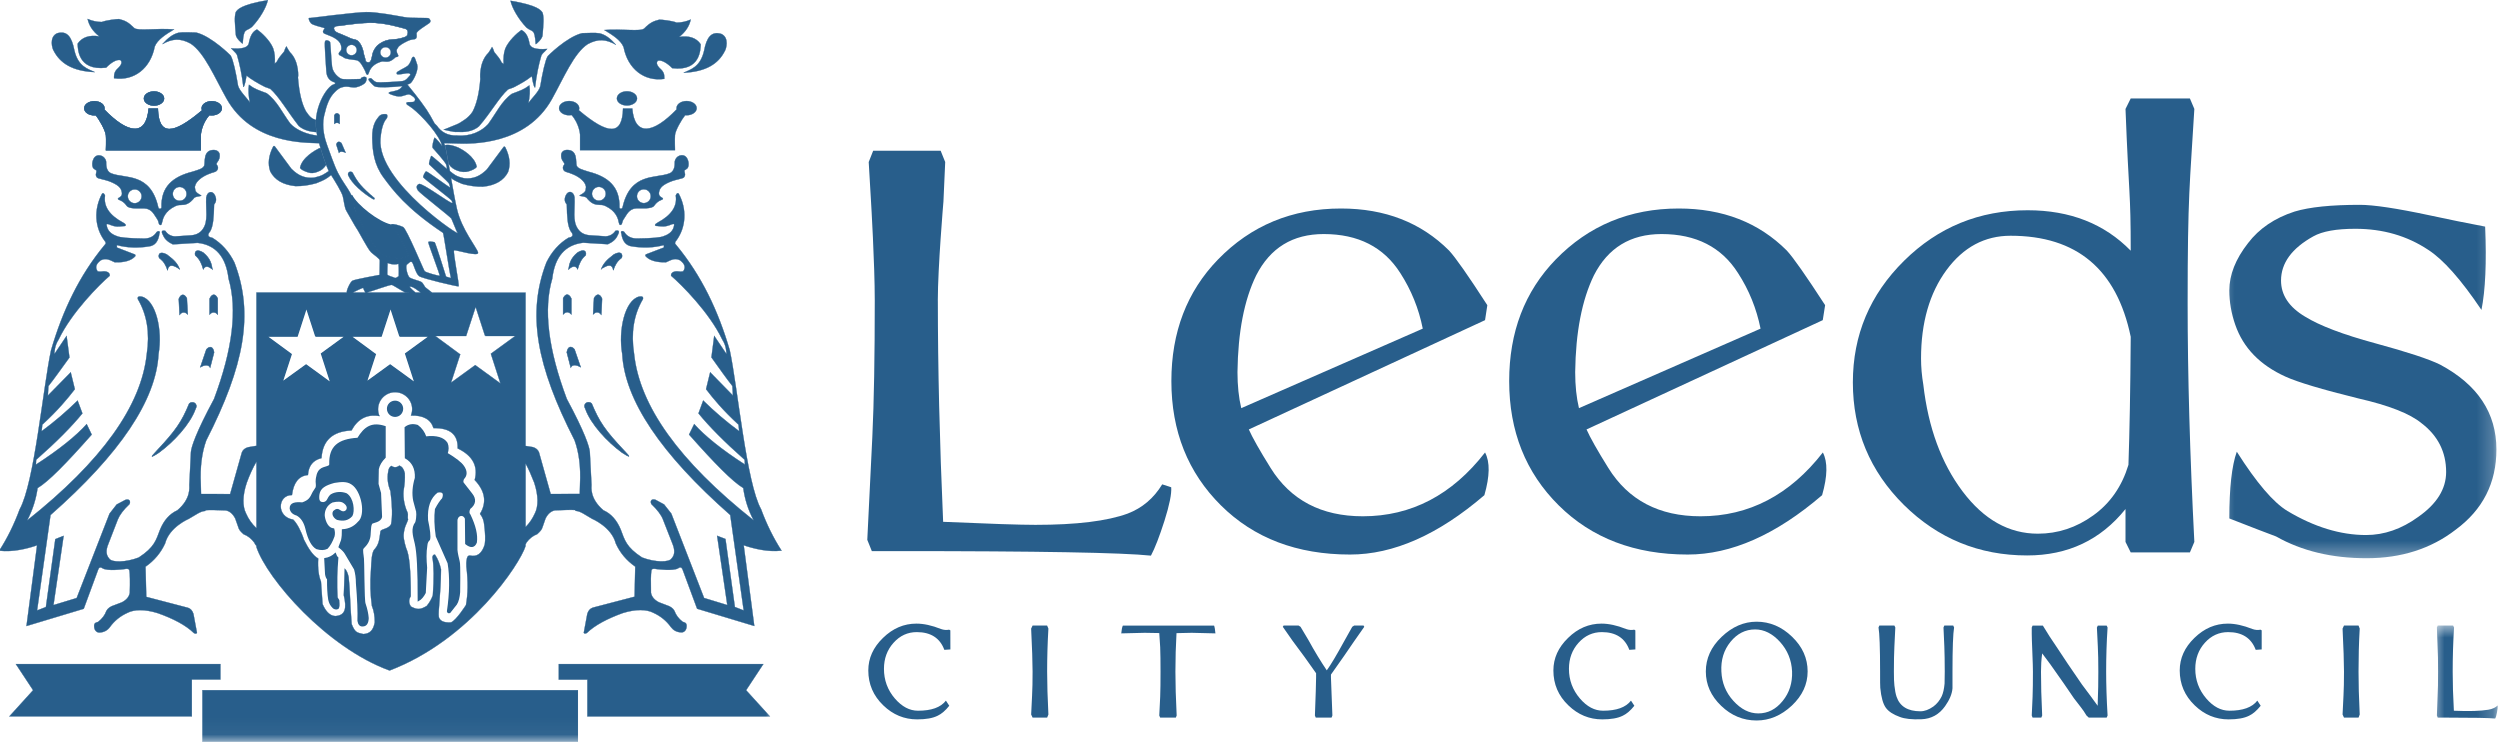
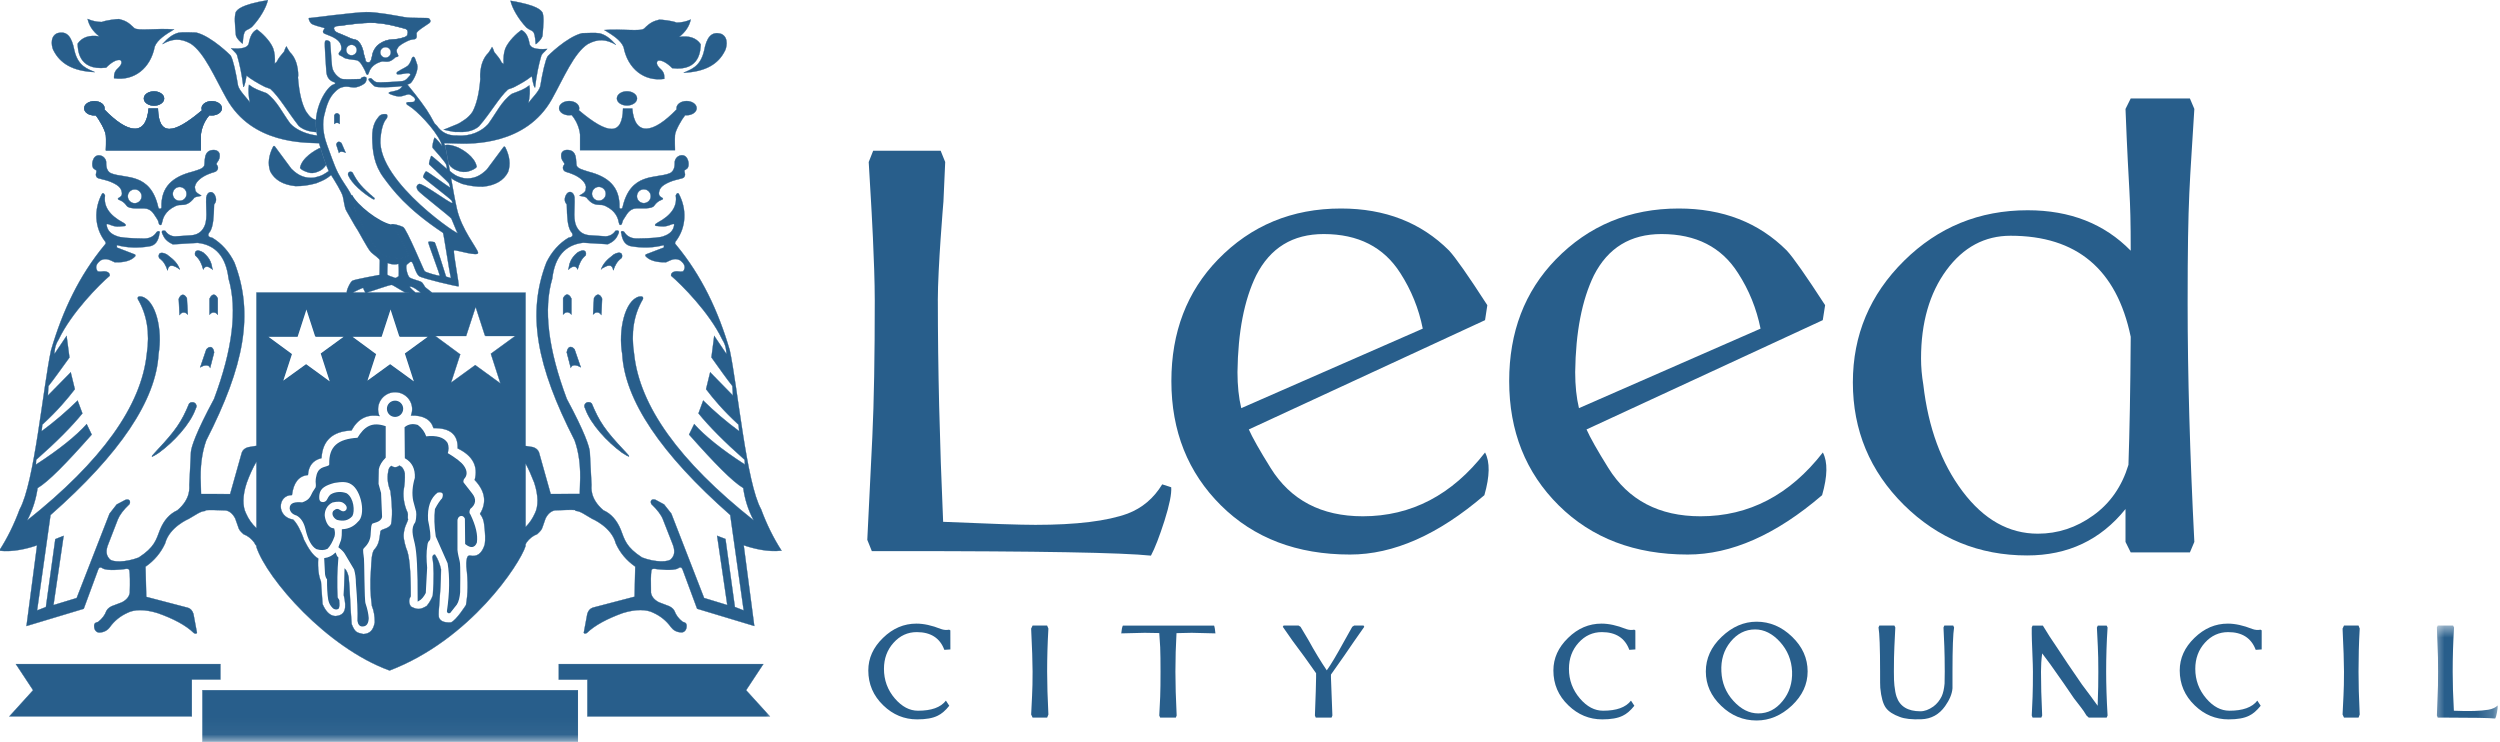
<svg xmlns="http://www.w3.org/2000/svg" fill="none" height="594" preserveAspectRatio="xMidYMid slice" viewBox="0 0 155 46" width="2000">
  <mask id="a" height="8" maskUnits="userSpaceOnUse" width="5" x="150" y="38">
    <path d="m150.667 38.667h4.135v6.667h-4.135z" fill="#fff" />
  </mask>
  <mask id="b" height="23" maskUnits="userSpaceOnUse" width="18" x="137" y="12">
-     <path d="m137.333 12h17.469v22.667h-17.469z" fill="#fff" />
-   </mask>
+     </mask>
  <mask id="c" height="6" maskUnits="userSpaceOnUse" width="48" x="0" y="40">
    <path d="m0 40h48v5.958h-48z" fill="#fff" />
  </mask>
  <g clip-rule="evenodd" fill-rule="evenodd">
    <path d="m58.938 40.234-.375.026c-.271-.734-.844-1.099-1.708-1.099-.562 0-1.042.219-1.438.661-.396.438-.594.979-.594 1.615 0 .698.224 1.312.677 1.839.438.505.911.755 1.432.755.833 0 1.406-.203 1.729-.625l.208.318c-.24.302-.479.505-.714.615-.307.156-.729.229-1.276.229-.797 0-1.495-.286-2.094-.865-.62-.594-.932-1.318-.932-2.167 0-.755.302-1.427.911-2.016.609-.594 1.297-.885 2.073-.885.448 0 .953.109 1.516.333.177.062.344.078.505.042l.078.042z" fill="#285e8b" />
    <path d="m65.01 38.943c-.052.906-.078 1.797-.078 2.667 0 .729.026 1.615.078 2.656l-.078.193h-.901l-.089-.193.057-1.177c.021-.38.031-.875.031-1.479 0-.578-.031-1.469-.089-2.667l.089-.188h.901z" fill="#285e8b" />
    <path d="m75.359 39.24-1.469-.036c-.188 0-.505.01-.943.021-.042.755-.068 1.552-.068 2.385 0 .755.026 1.661.078 2.719l-.052.13h-.969l-.057-.13.057-1.161c.016-.411.021-.927.021-1.557 0-.615-.005-1.12-.021-1.516l-.057-.875c-.417-.01-.724-.016-.901-.016s-.661.016-1.453.036c.021-.234.052-.396.099-.484h5.651c.036.088.062.25.083.484z" fill="#285e8b" />
    <path d="m84.578 38.834c-.141.203-.354.51-.646.922-.312.469-.786 1.146-1.417 2.036v.182c.01.297.036 1.083.089 2.354l-.052.13h-.979l-.052-.13c.047-1.24.073-2.026.073-2.354v-.266c-.469-.672-.953-1.344-1.458-2.01-.135-.198-.333-.484-.604-.865l.047-.078h.932l.12.078c.109.182.271.453.484.812.391.714.776 1.344 1.141 1.885.24-.328.604-.938 1.094-1.833l.484-.865.12-.078h.583z" fill="#285e8b" />
    <path d="m101.375 40.234-.375.026c-.271-.734-.839-1.099-1.703-1.099-.562 0-1.047.219-1.443.661-.396.438-.594.979-.594 1.615 0 .698.229 1.312.682 1.839.432.505.911.755 1.432.755.828 0 1.406-.203 1.729-.625l.209.318c-.24.302-.48.505-.714.615-.307.156-.734.229-1.276.229-.797 0-1.495-.286-2.094-.865-.625-.594-.932-1.318-.932-2.167 0-.755.302-1.427.911-2.016.604-.594 1.297-.885 2.073-.885.448 0 .953.109 1.516.333.172.062.344.078.505.042l.073.042z" fill="#285e8b" />
    <path d="m111.083 41.599c-.031-.703-.281-1.312-.744-1.828-.469-.516-.985-.776-1.547-.776-.604 0-1.11.26-1.526.771-.412.51-.599 1.12-.563 1.833.031.703.276 1.312.745 1.823.469.516.979.776 1.542.776.593 0 1.093-.255 1.51-.771.417-.51.609-1.12.583-1.828zm.964 0c0 .797-.328 1.5-.979 2.115-.657.615-1.386.922-2.183.922-.833 0-1.567-.302-2.197-.911-.631-.604-.948-1.312-.948-2.125 0-.807.323-1.521.979-2.146s1.375-.938 2.166-.938c.818 0 1.553.307 2.198.932.646.62.964 1.339.964 2.151z" fill="#285e8b" />
    <path d="m121.12 38.875c-.063.37-.099 1.276-.099 2.734v1.031c-.026.349-.182.719-.458 1.109-.365.516-.86.792-1.48.812-.578.021-1.02-.026-1.328-.146-.406-.146-.693-.333-.864-.568-.172-.24-.287-.646-.344-1.234-.011-.088-.011-.427-.011-1.005 0-1.479-.036-2.391-.098-2.734l.052-.12h.932l.057.12-.057 1.177c-.021.401-.031.922-.031 1.557 0 .411.01.693.031.854.031.302.078.536.135.703.203.599.698.901 1.479.901.256 0 .521-.099.803-.297.218-.162.39-.375.515-.635.089-.193.146-.453.177-.781.005-.073.011-.323.011-.745 0-.635-.011-1.156-.026-1.557l-.052-1.177.052-.12h.552z" fill="#285e8b" />
    <path d="m130.63 44.328-.057.13h-1.109l-.141-.13c-.109-.188-.234-.37-.375-.547-.203-.255-.339-.432-.406-.526-.313-.469-.797-1.167-1.459-2.099-.109-.151-.276-.38-.505-.677-.052.385-.073.766-.073 1.13 0 .755.021 1.661.073 2.719l-.052.13h-.542l-.052-.13.052-1.161c.016-.411.021-.927.021-1.557 0-.193-.01-.589-.036-1.198-.026-.604-.037-.99-.037-1.151v-.385l.052-.12h.636c.255.432.557.896.901 1.396.333.516.838 1.266 1.515 2.245.422.557.745 1 .98 1.328l.01-.401c.021-.448.031-1.021.031-1.714 0-.635-.01-1.156-.031-1.557l-.057-1.177.057-.12h.547l.057.12c-.062.922-.088 1.833-.088 2.734 0 .755.026 1.661.088 2.719z" fill="#285e8b" />
    <path d="m140.177 40.234-.37.026c-.276-.734-.843-1.099-1.708-1.099-.563 0-1.047.219-1.443.661-.396.438-.593.979-.593 1.615 0 .698.229 1.312.682 1.839.432.505.911.755 1.432.755.828 0 1.406-.203 1.729-.625l.209.318c-.245.302-.48.505-.714.615-.307.156-.729.229-1.276.229-.797 0-1.495-.286-2.094-.865-.62-.594-.932-1.318-.932-2.167 0-.755.302-1.427.911-2.016.61-.594 1.297-.885 2.073-.885.448 0 .948.109 1.516.333.172.062.344.078.505.042l.073.042z" fill="#285e8b" />
    <path d="m146.25 38.943c-.052.906-.073 1.797-.073 2.667 0 .729.021 1.615.073 2.656l-.073.193h-.901l-.088-.193.057-1.177c.021-.38.031-.875.031-1.479 0-.578-.031-1.469-.088-2.667l.088-.188h.901z" fill="#285e8b" />
  </g>
  <g mask="url(#a)">
    <path clip-rule="evenodd" d="m154.797 43.703c.005.104-.005.245-.042.427-.031.182-.068.312-.114.385-.339-.036-1.37-.057-3.105-.057h-.453l-.052-.13.042-1.161c.026-.411.031-.927.031-1.557 0-.635-.005-1.156-.031-1.557l-.042-1.177.052-.12h.953l.058.12c-.058.922-.084 1.833-.084 2.734 0 .693.021 1.5.073 2.422.969.042 1.677.016 2.131-.062.255-.042.453-.135.583-.266z" fill="#285e8b" fill-rule="evenodd" />
  </g>
  <path clip-rule="evenodd" d="m88.203 20.36c-.245-1.24-.714-2.391-1.391-3.443-1.026-1.609-2.604-2.417-4.745-2.417-1.922 0-3.312.854-4.182 2.557-.745 1.521-1.13 3.516-1.161 5.995 0 .839.078 1.583.234 2.234zm4-1.453-.141.927-14.635 6.771c.219.495.667 1.292 1.349 2.385 1.24 1.995 3.146 2.995 5.713 2.995 3.005 0 5.531-1.323 7.573-3.953.312.589.297 1.469-.042 2.646-2.854 2.448-5.625 3.677-8.323 3.677-3.287 0-5.953-1.016-8-3.047-2.042-2.031-3.068-4.594-3.068-7.698 0-3.037.964-5.547 2.885-7.531 2.042-2.104 4.583-3.162 7.625-3.162 2.724 0 4.958.87 6.693 2.604.401.432 1.193 1.562 2.37 3.385z" fill="#285e8b" fill-rule="evenodd" />
  <path clip-rule="evenodd" d="m109.13 20.36c-.25-1.24-.713-2.391-1.396-3.443-1.02-1.609-2.604-2.417-4.739-2.417-1.922 0-3.318.854-4.188 2.557-.74 1.521-1.13 3.516-1.161 5.995 0 .839.078 1.583.234 2.234zm4-1.453-.146.927-14.635 6.771c.219.495.667 1.292 1.349 2.385 1.239 1.995 3.146 2.995 5.713 2.995 3.006 0 5.532-1.323 7.579-3.953.307.589.291 1.469-.047 2.646-2.854 2.448-5.625 3.677-8.323 3.677-3.281 0-5.948-1.016-7.995-3.047-2.047-2.031-3.068-4.594-3.068-7.698 0-3.037.958-5.547 2.88-7.531 2.047-2.104 4.588-3.162 7.625-3.162 2.73 0 4.959.87 6.693 2.604.401.432 1.193 1.562 2.375 3.385z" fill="#285e8b" fill-rule="evenodd" />
  <path d="m58.161 18.615c0 4.151.109 8.724.328 13.713 2.88.125 4.787.188 5.719.188 2.542 0 4.443-.234 5.713-.698.901-.344 1.615-.948 2.141-1.812l.557.182c.031.406-.109 1.094-.417 2.073-.312.974-.589 1.693-.839 2.162-1.766-.188-6.989-.281-15.667-.281h-1.625l-.281-.698.312-6.37c.104-2.198.151-5.021.151-8.458 0-2.297-.229-6.083-.229-6.083l-.146-2.495.276-.698h4.182l.281.698c-.042.812-.078 1.63-.109 2.443 0 0-.349 4.099-.349 6.136z" fill="#285e8b" />
  <path clip-rule="evenodd" d="m132.063 20.865c-.865-4.177-3.344-6.26-7.443-6.26-1.604 0-2.927.708-3.974 2.13-1.047 1.427-1.573 3.25-1.573 5.474 0 .526.047 1.068.141 1.625.307 2.662 1.119 4.865 2.432 6.609 1.318 1.75 2.87 2.62 4.667 2.62 1.234 0 2.38-.375 3.432-1.135 1.052-.755 1.776-1.802 2.177-3.13.068-1.979.12-4.625.141-7.932zm3.942 12.708-.276.651h-3.666l-.323-.651v-2.037c-1.542 1.917-3.568 2.875-6.094 2.875-2.979 0-5.526-1.047-7.636-3.13-2.104-2.088-3.161-4.62-3.161-7.588 0-2.938 1.057-5.448 3.172-7.537 2.114-2.088 4.667-3.13 7.656-3.13 2.625 0 4.75.833 6.386 2.505 0-3.713-.11-3.245-.323-8.781l.323-.651h3.666l.276.651c-.276 4.667-.416 5.286-.416 12.026 0 4.453.14 9.385.416 14.797z" fill="#285e8b" fill-rule="evenodd" />
  <g mask="url(#b)">
    <path clip-rule="evenodd" d="m154.719 27.844c0 2.078-.844 3.734-2.526 4.974-1.526 1.177-3.365 1.766-5.516 1.766s-4.021-.448-5.609-1.349c-.5-.182-1.464-.557-2.896-1.115 0-1.891.151-3.266.463-4.135 1.219 1.922 2.266 3.146 3.136 3.672 1.656.99 3.281 1.49 4.87 1.49 1.125 0 2.203-.375 3.229-1.12 1.156-.807 1.734-1.734 1.734-2.786 0-1.24-.51-2.25-1.531-3.026-.714-.589-2.016-1.099-3.906-1.531-2.261-.557-3.766-1.01-4.511-1.349-1.578-.714-2.62-1.781-3.114-3.208-.25-.714-.37-1.427-.37-2.135 0-.964.385-1.943 1.161-2.932.683-.896 1.641-1.552 2.881-1.953.932-.281 2.276-.417 4.046-.417.834 0 2.276.213 4.323.651 1.146.25 2.292.479 3.438.698.094 2.229.015 3.953-.229 5.161-1.271-1.891-2.375-3.13-3.302-3.724-1.303-.865-2.802-1.302-4.511-1.302-1.177 0-2.047.156-2.604.469-1.333.74-2 1.656-2 2.74 0 .901.5 1.646 1.49 2.234.901.557 2.349 1.109 4.349 1.651 1.994.542 3.338.984 4.02 1.323 2.323 1.24 3.485 2.995 3.485 5.255z" fill="#285e8b" fill-rule="evenodd" />
  </g>
  <path clip-rule="evenodd" d="m6.208 2.255c-.599-.104-1.073.052-1.339.453.016.271-.016 1.693 1.766 1.484.292-.307.667-.542.896-.464.141.161 0 .359-.255.589-.167.208-.151.38-.151.531 1.24.182 2.26-.609 2.521-1.964.172-.432.672-.745 1.193-1.062-1.073-.089-2.25.115-2.469-.089-.375-.375-.573-.458-.938-.552-.161 0-.776.068-1.068.182-.297 0-.604-.068-.875-.188.073.37.297.75.719 1.078z" fill="#285e8b" fill-rule="evenodd" />
  <path d="m6.208 2.255c-.599-.104-1.073.052-1.339.453.016.271-.016 1.693 1.766 1.484.292-.307.667-.542.896-.464.141.161 0 .359-.255.589-.167.208-.151.38-.151.531 1.24.182 2.26-.609 2.521-1.964.172-.432.672-.745 1.193-1.062-1.073-.089-2.25.115-2.469-.089-.375-.375-.573-.458-.938-.552-.161 0-.776.068-1.068.182-.297 0-.604-.068-.875-.188.073.37.297.75.719 1.078z" stroke="#285e8b" stroke-miterlimit="3.864" stroke-width=".019" />
  <path clip-rule="evenodd" d="m19.011 6.896c.266.391.38.453.62.542-.016.24-.005.495.036.75-.333-.026-.76-.094-1.094-.38-.698-.891-1.208-1.802-1.766-2.302l-.328-.12c-.432-.219-.828-.443-1.146-.703 0 0-.109.714-.198.703-.089-.75-.224-1.406-.396-1.99-.068-.13-.213-.234-.359-.401.698.057 1.021-.057 1.089-.292.083-.458.219-.734.51-.88.276.193.807.682 1 1.167.099.281.13.594.099.953.036-.052.094-.068.125-.109.135-.286.26-.391.458-.641.042-.099.047-.172.141-.318.078.161.151.255.219.359.604.589.51 1.615.5 1.609.073.901.234 1.589.49 2.052z" fill="#285e8b" fill-rule="evenodd" />
  <path d="m19.011 6.896c.266.391.38.453.62.542-.016.24-.005.495.036.75-.333-.026-.76-.094-1.094-.38-.698-.891-1.208-1.802-1.766-2.302l-.328-.12c-.432-.219-.828-.443-1.146-.703 0 0-.109.714-.198.703-.089-.75-.224-1.406-.396-1.99-.068-.13-.213-.234-.359-.401.698.057 1.021-.057 1.089-.292.083-.458.219-.734.51-.88.276.193.807.682 1 1.167.099.281.13.594.099.953.036-.052.094-.068.125-.109.135-.286.26-.391.458-.641.042-.099.047-.172.141-.318.078.161.151.255.219.359.604.589.51 1.615.5 1.609.073.901.234 1.589.49 2.052z" stroke="#285e8b" stroke-miterlimit="3.864" stroke-width=".019" />
  <path clip-rule="evenodd" d="m20.266 10.209c-.136.213-.307.359-.516.427-.213.094-.417.109-.599.047-.234-.073-.427-.167-.505-.276.109-.656 1-1.125 1.125-1.187 0 0 .078-.047.141-.057.115.396.24.76.354 1.047z" fill="#285e8b" fill-rule="evenodd" />
  <path d="m20.266 10.209c-.136.214-.307.359-.516.427-.213.094-.417.109-.599.047-.234-.073-.427-.167-.505-.276.109-.656 1-1.125 1.125-1.187 0 0 .078-.047.141-.057.115.396.24.76.354 1.047z" stroke="#285e8b" stroke-miterlimit="3.864" stroke-width=".019" />
  <path clip-rule="evenodd" d="m42.13 2.292c.604-.104 1.078.052 1.339.453-.016.266.016 1.693-1.76 1.479-.297-.302-.672-.542-.901-.458-.141.161 0 .359.255.589.172.203.151.375.151.531-1.24.182-2.26-.615-2.521-1.964-.172-.432-.672-.745-1.193-1.062 1.078-.089 2.25.115 2.469-.094.375-.375.573-.453.938-.547.161 0 .776.062 1.073.182.292 0 .599-.068.87-.188-.073.37-.297.75-.719 1.078z" fill="#285e8b" fill-rule="evenodd" />
  <path d="m42.13 2.292c.604-.104 1.078.052 1.339.453-.016.266.016 1.693-1.76 1.479-.297-.302-.672-.542-.901-.458-.141.161 0 .359.255.589.172.203.151.375.151.531-1.24.182-2.26-.615-2.521-1.964-.172-.432-.672-.745-1.193-1.062 1.078-.089 2.25.115 2.469-.094.375-.375.573-.453.938-.547.161 0 .776.062 1.073.182.292 0 .599-.068.87-.188-.073.37-.297.75-.719 1.078z" stroke="#285e8b" stroke-miterlimit="3.864" stroke-width=".019" />
  <path clip-rule="evenodd" d="m32.359 1.859c.297.146.432.422.51.88.073.229.396.349 1.089.292-.141.167-.292.266-.359.401-.172.578-.307 1.24-.391 1.99-.094.01-.203-.703-.203-.703-.318.26-.714.484-1.146.703l-.323.115c-.562.505-1.057 1.432-1.807 2.292-.417.344-.901.365-1.38.344-.104.031-.812-.141-.812-.141.016.01.927-.375.927-.375.234-.146.589-.318.865-.724.255-.469.422-1.156.489-2.062.005.141-.141-.974.5-1.599.068-.104.141-.198.224-.359.094.141.094.219.135.312.198.255.323.359.458.646.036.042.094.057.125.109-.026-.359 0-.672.099-.958.193-.479.724-.969 1-1.161z" fill="#285e8b" fill-rule="evenodd" />
  <path d="m32.359 1.859c.297.146.432.422.51.88.073.229.396.349 1.089.292-.141.167-.292.266-.359.401-.172.578-.307 1.24-.391 1.99-.094.01-.203-.703-.203-.703-.318.26-.714.484-1.146.703l-.323.115c-.562.505-1.057 1.432-1.807 2.292-.417.344-.901.365-1.38.344-.104.031-.812-.141-.812-.141.016.01.927-.375.927-.375.234-.146.589-.318.865-.724.255-.469.422-1.156.489-2.062.005.141-.141-.974.5-1.599.068-.104.141-.198.224-.359.094.141.094.219.135.312.198.255.323.359.458.646.036.042.094.057.125.109-.026-.359 0-.672.099-.958.193-.479.724-.969 1-1.161z" stroke="#285e8b" stroke-miterlimit="3.864" stroke-width=".019" />
  <path clip-rule="evenodd" d="m27.62 9.005c.073-.031.307-.083.849.146.203.099 1.01.536 1.125 1.188-.083.115-.271.203-.505.276-.188.062-.479.047-.698-.047-.198-.068-.391-.188-.536-.411-.094-.536-.172-.964-.224-1.13z" fill="#285e8b" fill-rule="evenodd" />
  <path d="m27.62 9.005c.073-.031.307-.083.849.146.203.099 1.01.536 1.125 1.188-.083.115-.271.203-.505.276-.188.062-.479.047-.698-.047-.198-.068-.391-.188-.536-.411-.094-.536-.172-.964-.224-1.13z" stroke="#285e8b" stroke-miterlimit="3.864" stroke-width=".019" />
  <path clip-rule="evenodd" d="m22.177 13.25c-.068-.193-.13-.396-.188-.604-.047-.276-.073-.375-.141-.516l-.01-.031c.302.62 1.646 1.688 2.453 1.859-.005.068.026.146.026.146s.104.01.245.177c.135.167.854 1.49.797 1.526-.057.042-.276.25-.771.177-.495-.062-.891-.12-1.276-.672-.297-.417-.854-1.401-1.135-2.062z" fill="#285e8b" fill-rule="evenodd" />
  <path d="m22.177 13.25c-.068-.193-.13-.396-.188-.604-.047-.276-.073-.375-.141-.516l-.01-.031c.302.62 1.646 1.688 2.453 1.859-.005.068.026.146.026.146s.104.01.245.177c.135.167.854 1.49.797 1.526-.057.042-.276.25-.771.177-.495-.062-.891-.12-1.276-.672-.297-.417-.854-1.401-1.135-2.062z" stroke="#285e8b" stroke-miterlimit="3.864" stroke-width=".097" />
  <path clip-rule="evenodd" d="m19.276 1.115s2.833-.359 3.463-.365c.635-.016 1.844.219 2.344.307.5.089 1.484.031 1.542.078.062.052.182.182.021.302-.162.12-.781.484-.781.63 0 .141.042.26-.057.333-.099.068-.198 0-.51.146-.312.151-.531.292-.589.411-.062.125-.094.094-.073.24.016.141.151.24.078.302-.068.057-.115.005-.177.068-.062.057-.255.255-.5.255-.25 0-.25-.047-.432.021-.5.167-.641.5-.688.646-.052.146-.078.172-.135.125-.062-.052-.042-.115-.141-.297-.099-.177-.266-.552-.5-.589-.229-.042-.656-.052-.797-.172-.146-.12-.312-.109-.297-.24.021-.125.162-.125.162-.328 0-.203-.078-.422-.406-.62-.328-.198-.672-.255-.714-.344-.042-.089-.01-.099.031-.188.036-.089.136-.073-.031-.12-.167-.052-.661-.161-.76-.271-.099-.109-.172-.302-.13-.323.042-.021.078-.01.078-.01zm2.234 1.984c0 .182.146.328.328.328.177 0 .323-.146.323-.328 0-.177-.146-.323-.323-.323-.182 0-.328.146-.328.323zm2.109.146c0 .182.146.328.328.328.177 0 .323-.146.323-.328 0-.182-.146-.323-.323-.323-.182 0-.328.141-.328.323zm-2.87-1.536c-.021.089.021.167.088.24.073.068.224.115.411.193.193.078.401.177.568.25.172.068.307.026.458.188.146.156.208.333.255.474.052.141.052.286.12.474.068.193.026.276.13.318.104.036.167.031.224-.042.057-.073.099-.255.12-.385.016-.13.088-.323.229-.5.135-.182.474-.396.797-.448.323-.052.432-.021.703-.089.271-.073.417-.104.453-.24.042-.135.047-.312-.156-.365-.198-.047-1.276-.396-2.213-.365-.943.026-1.849.203-1.948.198-.172-.01-.239.099-.239.099z" fill="#285e8b" fill-rule="evenodd" />
  <path d="m19.276 1.115s2.833-.359 3.463-.365c.635-.016 1.844.219 2.344.307.5.089 1.484.031 1.542.078.062.052.182.182.021.302-.162.12-.781.484-.781.63 0 .141.042.26-.057.333-.099.068-.198 0-.51.146-.312.151-.531.292-.589.411-.062.125-.094.094-.073.24.016.141.151.24.078.302-.068.057-.115.005-.177.068-.062.057-.255.255-.5.255-.25 0-.25-.047-.432.021-.5.167-.641.5-.688.646-.052.146-.078.172-.135.125-.062-.052-.042-.115-.141-.297-.099-.177-.266-.552-.5-.589-.229-.042-.656-.052-.797-.172-.146-.12-.312-.109-.297-.24.021-.125.162-.125.162-.328 0-.203-.078-.422-.406-.62-.328-.198-.672-.255-.714-.344s-.01-.099.031-.188c.036-.089.136-.073-.031-.12-.167-.052-.661-.161-.76-.271-.099-.109-.172-.302-.13-.323.042-.021.078-.01.078-.01zm2.234 1.984c0 .182.146.328.328.328.177 0 .323-.146.323-.328 0-.177-.146-.323-.323-.323-.182 0-.328.146-.328.323zm2.109.146c0 .182.146.328.328.328.177 0 .323-.146.323-.328s-.146-.323-.323-.323c-.182 0-.328.141-.328.323zm-2.87-1.536c-.021.089.021.167.088.24.073.068.224.115.411.193.193.078.401.177.568.25.172.068.307.026.458.188.146.156.208.333.255.474.052.141.052.286.12.474.068.193.026.276.13.318.104.036.167.031.224-.042s.099-.255.12-.385c.016-.13.088-.323.229-.5.135-.182.474-.396.797-.448.323-.052.432-.021.703-.089.271-.073.417-.104.453-.24.042-.135.047-.312-.156-.365-.198-.047-1.276-.396-2.213-.365-.943.026-1.849.203-1.948.198-.172-.01-.239.099-.239.099z" stroke="#285e8b" stroke-miterlimit="3.864" stroke-width=".019" />
  <path d="m20.75 1.708c-.021.089.021.167.089.24.073.068.224.115.411.193.193.078.401.177.568.25.172.068.307.026.458.188.146.156.208.333.255.474.052.141.052.286.12.474.068.193.026.276.13.318.104.036.167.031.224-.042s.099-.255.12-.385c.016-.13.089-.323.229-.5.135-.182.474-.396.797-.448.323-.052.432-.021.703-.089.271-.073.417-.104.453-.24.042-.135.047-.312-.156-.365-.198-.047-1.276-.396-2.214-.365-.943.026-1.849.203-1.948.198-.172-.01-.24.099-.24.099z" stroke="#285e8b" stroke-miterlimit="3.864" stroke-width=".019" />
  <path clip-rule="evenodd" d="m20.766 7.141v.536c.115-.094.224-.094.339 0v-.531c-.094-.167-.24-.182-.339-.005z" fill="#285e8b" fill-rule="evenodd" />
  <path d="m20.766 7.141v.536c.115-.094.224-.094.339 0v-.531c-.094-.167-.24-.182-.339-.005z" stroke="#285e8b" stroke-miterlimit="3.864" stroke-width=".019" />
  <path clip-rule="evenodd" d="m20.891 8.958.167.521c.078-.135.276-.078.417-.016l-.261-.599c-.135-.13-.281-.099-.323.094z" fill="#285e8b" fill-rule="evenodd" />
  <path d="m20.891 8.958.167.521c.078-.135.276-.078.417-.016l-.261-.599c-.135-.13-.281-.099-.323.094z" stroke="#285e8b" stroke-miterlimit="3.864" stroke-width=".019" />
  <path clip-rule="evenodd" d="m21.63 10.859c.229.526.922 1.115 1.531 1.474.146.078.088-.094.099-.062-.807-.682-1.047-.979-1.365-1.589-.13-.104-.323-.016-.266.177z" fill="#285e8b" fill-rule="evenodd" />
  <path d="m21.63 10.86c.229.526.922 1.115 1.531 1.474.146.078.088-.094.099-.062-.807-.682-1.047-.979-1.365-1.589-.13-.104-.323-.016-.266.177z" stroke="#285e8b" stroke-miterlimit="3.864" stroke-width=".019" />
  <path clip-rule="evenodd" d="m6.635 10.052c.005.057-.047.547.323.693.849.339 2.432-.078 2.911 2.125.036.078.141.109.198-.005-.052-1.297.703-1.917 1.906-2.224.344-.109.667-.182.74-.38.073-.208-.099-.974.604-.969.099.005.328.057.349.292.036.406-.286.5-.172.635.13.161.036.307.01.333-.109.135-.167.073-.589.255-.469.208-.688.469-.75.641-.057.162-.036.125-.01.323.026.229.474.344.354.365-.125.026-.359.047-.427.13-.068.089-.292.375-.615.417-.328.036-.333-.016-.562.094-.63.302-.755.76-.797.958s-.073.24-.156.182c-.089-.052-.021-.162-.177-.38-.161-.219-.297-.609-.781-.63-.312-.011-.927.057-1.083-.156-.276-.391-.536-.333-.547-.438 0-.068.281-.094.25-.359-.031-.266-.156-.448-.62-.656-.458-.208-.87-.208-.938-.318-.068-.115-.068-.141-.036-.271.047-.213.01-.115-.161-.271-.172-.156-.083-.839.349-.812.302.021.432.297.427.427zm1.344 2.161c.026.234.245.406.479.375.234-.031.401-.245.375-.479-.031-.234-.245-.406-.479-.375-.24.031-.406.245-.375.479zm2.786-.151c.026.24.24.406.474.375.24-.026.406-.24.375-.479-.026-.234-.24-.401-.479-.375-.234.031-.401.245-.37.479z" fill="#285e8b" fill-rule="evenodd" />
  <path d="m6.635 10.052c.005.057-.047.547.323.693.849.339 2.432-.078 2.911 2.125.036.078.141.109.198-.005-.052-1.297.703-1.917 1.906-2.224.344-.109.667-.182.74-.38.073-.208-.099-.974.604-.969.099.005.328.057.349.292.036.406-.286.5-.172.635.13.161.036.307.01.333-.109.135-.167.073-.589.255-.469.208-.688.469-.75.641-.057.162-.036.125-.01.323.026.229.474.344.354.364-.125.026-.359.047-.427.13-.068.088-.292.375-.615.417-.328.036-.333-.016-.562.094-.63.302-.755.76-.797.958s-.073.24-.156.182c-.089-.052-.021-.162-.177-.38-.161-.219-.297-.609-.781-.63-.312-.01-.927.057-1.083-.156-.276-.391-.536-.333-.547-.438 0-.068.281-.094.25-.359-.031-.266-.156-.448-.62-.656-.458-.208-.87-.208-.938-.318-.068-.115-.068-.141-.036-.271.047-.214.01-.115-.161-.271-.172-.156-.083-.839.349-.812.302.021.432.297.427.427zm1.344 2.162c.026.234.245.406.479.375.234-.031.401-.245.375-.479-.031-.234-.245-.406-.479-.375-.24.031-.406.245-.375.479zm2.786-.151c.026.24.24.406.474.375.24-.026.406-.24.375-.479-.026-.234-.24-.401-.479-.375-.234.031-.401.245-.37.479z" stroke="#285e8b" stroke-miterlimit="3.864" stroke-width=".024" />
  <path clip-rule="evenodd" d="m41.864 10.047c-.005-.13.12-.406.422-.427.432-.026.521.651.349.813-.172.156-.208.057-.156.271.031.125.026.156-.036.266-.068.115-.479.115-.943.323-.464.208-.583.385-.62.651-.031.271.25.292.25.365-.005.099-.266.042-.547.438-.151.213-.771.146-1.083.156-.479.021-.62.411-.776.63-.161.219-.094.328-.182.38-.083.057-.109.016-.156-.182-.036-.198-.167-.656-.792-.958-.234-.115-.24-.057-.562-.099-.328-.036-.552-.323-.62-.411s-.302-.109-.427-.13c-.12-.021.328-.135.359-.37.021-.198.042-.156-.016-.323-.062-.167-.281-.432-.75-.635-.417-.182-.479-.12-.589-.255-.021-.026-.115-.172.016-.333.109-.141-.214-.229-.177-.635.026-.234.25-.292.354-.292.698-.005.526.76.599.969.073.198.396.266.74.38 1.203.307 1.958.927 1.911 2.224.057.115.156.078.193.005.484-2.203 2.062-1.786 2.911-2.125.37-.146.323-.641.328-.693zm-4.276 2.01c.031-.234-.141-.448-.375-.479-.234-.031-.448.141-.479.375-.026.234.141.448.375.479.234.026.448-.141.479-.375zm2.787.151c.026-.234-.141-.453-.375-.479-.234-.031-.453.135-.479.375-.031.234.135.448.375.479.234.026.453-.141.479-.375z" fill="#285e8b" fill-rule="evenodd" />
  <path d="m41.864 10.047c-.005-.13.12-.406.422-.427.432-.026.521.651.349.813-.172.156-.208.057-.156.271.031.125.026.156-.036.266-.068.115-.479.115-.943.323-.464.208-.583.385-.62.651-.031.271.25.292.25.365-.005.099-.266.042-.547.438-.151.213-.771.146-1.083.156-.479.021-.62.411-.776.63-.161.219-.094.328-.182.38-.083.057-.109.016-.156-.182-.036-.198-.167-.656-.792-.958-.234-.115-.24-.057-.562-.099-.328-.036-.552-.323-.62-.411-.068-.089-.302-.109-.427-.13-.12-.021.328-.135.359-.37.021-.198.042-.156-.016-.323-.062-.167-.281-.432-.75-.635-.417-.182-.479-.12-.589-.255-.021-.026-.115-.172.016-.333.109-.141-.214-.229-.177-.635.026-.234.25-.292.354-.292.698-.005.526.76.599.969.073.198.396.266.74.38 1.203.307 1.958.927 1.911 2.224.057.115.156.078.193.005.484-2.203 2.062-1.786 2.911-2.125.37-.146.323-.641.328-.693zm-4.276 2.01c.031-.234-.141-.448-.375-.479-.234-.031-.448.141-.479.375-.026.234.141.448.375.479.234.026.448-.141.479-.375zm2.787.151c.026-.234-.141-.453-.375-.479-.234-.031-.453.135-.479.375-.031.234.135.448.375.479.234.026.453-.141.479-.375z" stroke="#285e8b" stroke-miterlimit="3.864" stroke-width=".024" />
  <g mask="url(#c)">
    <path d="m1.042 41.141h12.672v.958h-1.771v2.281h-11.302l1.469-1.62zm11.557 1.62h23.266v3.193h-23.266zm34.75-1.62-1.068 1.62 1.474 1.62h-11.307v-2.276h-1.771v-.964z" fill="#285e8b" />
    <path d="m1.042 41.141h12.672v.958h-1.771v2.281h-11.302l1.469-1.62zm11.557 1.62h23.26v3.193h-23.26zm34.75-1.62-1.068 1.62 1.474 1.62h-11.307v-2.276h-1.771v-.964z" stroke="#285e8b" stroke-miterlimit="3.864" stroke-width=".019" />
  </g>
  <path d="m12.552 6.708c0-.245.281-.438.625-.438.344 0 .625.193.625.438 0 .245-.281.438-.625.438-.052 0-.104-.005-.151-.01-.484.542-.526 1.208-.526 1.208v.969h-5.88s.026-.688 0-.938c-.031-.297-.396-.953-.63-1.234-.026.005-.057.005-.083.005-.349 0-.63-.193-.63-.438 0-.245.281-.438.63-.438.344 0 .625.193.625.438 0 .026-.005.052-.01.078 1.453 1.51 2.599 1.688 2.745-.062h.573c.042 1.688.917 1.656 2.74.109-.021-.042-.026-.083-.026-.125zm-3.578-.604c0-.245.276-.438.625-.438.344 0 .625.193.625.438 0 .24-.281.438-.625.438-.349 0-.625-.198-.625-.438z" fill="#285e8b" />
  <path d="m12.552 6.708c0-.245.281-.438.625-.438.344 0 .625.193.625.438s-.281.438-.625.438c-.052 0-.104-.005-.151-.01-.484.542-.526 1.208-.526 1.208v.969h-5.88s.026-.688 0-.938c-.031-.297-.396-.953-.63-1.234-.026.005-.057.005-.083.005-.349 0-.63-.193-.63-.438s.281-.438.63-.438c.344 0 .625.193.625.438 0 .026-.005.052-.01.078 1.453 1.51 2.599 1.688 2.745-.062h.573c.042 1.688.917 1.656 2.74.109-.021-.042-.026-.083-.026-.125zm-3.578-.604c0-.245.276-.438.625-.438.344 0 .625.193.625.438 0 .24-.281.438-.625.438-.349 0-.625-.198-.625-.438z" stroke="#285e8b" stroke-miterlimit="3.864" stroke-width=".019" />
  <path d="m34.693 6.703c0-.245.281-.443.625-.443.344 0 .625.198.625.443 0 .042-.005.083-.026.125 1.828 1.547 2.703 1.578 2.74-.109h.573c.146 1.75 1.297 1.568 2.745.057-.005-.021-.005-.047-.005-.073 0-.245.276-.443.625-.443.344 0 .625.198.625.443 0 .24-.281.438-.625.438-.031 0-.062-0-.089-.005-.229.281-.599.932-.63 1.229-.021.255 0 .938 0 .938h-5.88v-.964s-.042-.667-.526-1.214c-.047.01-.099.016-.151.016-.344 0-.625-.198-.625-.438zm3.583-.604c0-.245.276-.443.625-.443.344 0 .625.198.625.443 0 .24-.281.438-.625.438-.349 0-.625-.198-.625-.438z" fill="#285e8b" />
  <path d="m34.693 6.703c0-.245.281-.443.625-.443.344 0 .625.198.625.443 0 .042-.005.083-.026.125 1.828 1.547 2.703 1.578 2.74-.109h.573c.146 1.75 1.297 1.568 2.745.057-.005-.021-.005-.047-.005-.073 0-.245.276-.443.625-.443.344 0 .625.198.625.443 0 .24-.281.438-.625.438-.031 0-.062 0-.089-.005-.229.281-.599.932-.63 1.229-.021.255 0 .938 0 .938h-5.88v-.964s-.042-.667-.526-1.214c-.047.01-.099.016-.151.016-.344 0-.625-.198-.625-.438zm3.583-.604c0-.245.276-.443.625-.443.344 0 .625.198.625.443 0 .24-.281.438-.625.438-.349 0-.625-.198-.625-.438z" stroke="#285e8b" stroke-miterlimit="3.864" stroke-width=".019" />
  <path clip-rule="evenodd" d="m3.599 2.062c-.521.234-.292.974-.219 1.073.396.776 1.161 1.276 2.552 1.333-.411-.198-1.031-.328-1.266-1.349-.161-.833-.448-1.24-1.068-1.057z" fill="#285e8b" fill-rule="evenodd" />
  <path d="m3.599 2.062c-.521.234-.292.974-.219 1.073.396.776 1.161 1.276 2.552 1.333-.411-.198-1.031-.328-1.266-1.349-.161-.833-.448-1.24-1.068-1.057z" stroke="#285e8b" stroke-miterlimit="3.864" stroke-width=".019" />
  <path clip-rule="evenodd" d="m16.651.01c-1.714.286-1.885.599-1.984.74-.099.328-.052.703 0 1.391 0 .224.417.589.427.557.068-1.016.193-.714.573-1.031.5-.526.891-1.214.984-1.656z" fill="#285e8b" fill-rule="evenodd" />
  <path d="m16.651.011c-1.714.286-1.885.599-1.984.74-.099.328-.052.703 0 1.391 0 .224.417.589.427.557.068-1.016.193-.714.573-1.031.5-.526.891-1.214.984-1.656z" stroke="#285e8b" stroke-miterlimit="3.864" stroke-width=".019" />
  <path clip-rule="evenodd" d="m44.74 2.099c.526.229.297.969.219 1.068-.391.781-1.161 1.281-2.547 1.339.406-.198 1.031-.333 1.266-1.354.156-.828.443-1.234 1.062-1.052z" fill="#285e8b" fill-rule="evenodd" />
  <path d="m44.74 2.099c.526.229.297.969.219 1.068-.391.781-1.161 1.281-2.547 1.339.406-.198 1.031-.333 1.266-1.354.156-.828.443-1.234 1.062-1.052z" stroke="#285e8b" stroke-miterlimit="3.864" stroke-width=".019" />
  <path clip-rule="evenodd" d="m31.688.047c1.719.286 1.885.599 1.984.74.099.328.052.703 0 1.391 0 .219-.417.589-.427.557-.062-1.016-.193-.714-.573-1.031-.5-.526-.891-1.214-.984-1.656z" fill="#285e8b" fill-rule="evenodd" />
  <path d="m31.688.047c1.719.286 1.885.599 1.984.74.099.328.052.703 0 1.391 0 .219-.417.589-.427.557-.062-1.016-.193-.714-.573-1.031-.5-.526-.891-1.214-.984-1.656z" stroke="#285e8b" stroke-miterlimit="3.864" stroke-width=".019" />
  <path clip-rule="evenodd" d="m13.323 21.828-.245.948c-.115-.24-.411-.141-.609-.026l.375-1.104c.208-.234.422-.182.479.182z" fill="#285e8b" fill-rule="evenodd" />
  <path d="m13.323 21.828-.245.948c-.115-.24-.411-.141-.609-.026l.375-1.104c.208-.234.422-.182.479.182z" stroke="#285e8b" stroke-miterlimit="3.864" stroke-width=".029" />
  <path clip-rule="evenodd" d="m12.177 25.323c-.344.969-1.365 2.057-2.271 2.719-.88.583-.151-.073-.141-.115 1.188-1.26 1.552-1.802 2.016-2.927.203-.193.578 0 .396.323z" fill="#285e8b" fill-rule="evenodd" />
  <path d="m12.177 25.323c-.344.969-1.365 2.057-2.271 2.719-.88.583-.151-.073-.141-.115 1.188-1.26 1.552-1.802 2.016-2.927.203-.193.578 0 .396.323z" stroke="#285e8b" stroke-miterlimit="3.864" stroke-width=".029" />
  <path clip-rule="evenodd" d="m13.547 18.49v.995c-.172-.182-.339-.182-.5 0v-.984c.141-.307.354-.333.5-.01z" fill="#285e8b" fill-rule="evenodd" />
  <path d="m13.547 18.49v.995c-.172-.182-.339-.182-.5 0v-.984c.141-.307.354-.333.5-.01z" stroke="#285e8b" stroke-miterlimit="3.864" stroke-width=".029" />
  <path clip-rule="evenodd" d="m12.656 15.651c.448.375.51.703.568 1.068.021.01-.38-.438-.573-.031-.094-.339-.219-.62-.453-.828-.099-.021-.141-.573.458-.208z" fill="#285e8b" fill-rule="evenodd" />
  <path d="m12.656 15.651c.448.375.51.703.568 1.068.021.01-.38-.438-.573-.031-.094-.339-.219-.62-.453-.828-.099-.021-.141-.573.458-.208z" stroke="#285e8b" stroke-miterlimit="3.864" stroke-width=".029" />
  <path clip-rule="evenodd" d="m11.635 18.479.052 1c-.177-.177-.349-.172-.5.026l-.052-.984c.125-.312.333-.354.5-.042z" fill="#285e8b" fill-rule="evenodd" />
  <path d="m11.635 18.479.052 1c-.177-.177-.349-.172-.5.026l-.052-.984c.125-.312.333-.354.5-.042z" stroke="#285e8b" stroke-miterlimit="3.864" stroke-width=".029" />
  <path clip-rule="evenodd" d="m10.406 15.776c.469.349.656.562.792.922.026.01-.688-.583-.755.057-.115-.339-.234-.547-.484-.745-.099-.016-.167-.568.448-.234z" fill="#285e8b" fill-rule="evenodd" />
  <path d="m10.406 15.776c.469.349.656.562.792.922.026.01-.688-.583-.755.057-.115-.339-.234-.547-.484-.745-.099-.016-.167-.568.448-.234z" stroke="#285e8b" stroke-miterlimit="3.864" stroke-width=".029" />
  <path clip-rule="evenodd" d="m35.172 21.823.245.948c.12-.245.411-.141.615-.026l-.38-1.104c-.208-.24-.417-.182-.479.182z" fill="#285e8b" fill-rule="evenodd" />
  <path d="m35.172 21.823.245.948c.12-.245.411-.141.615-.026l-.38-1.104c-.208-.24-.417-.182-.479.182z" stroke="#285e8b" stroke-miterlimit="3.864" stroke-width=".029" />
  <path clip-rule="evenodd" d="m36.318 25.318c.344.969 1.365 2.057 2.271 2.719.885.578.156-.078.141-.12-1.188-1.255-1.547-1.797-2.016-2.922-.203-.193-.573 0-.396.323z" fill="#285e8b" fill-rule="evenodd" />
  <path d="m36.318 25.318c.344.969 1.365 2.057 2.271 2.719.885.578.156-.078.141-.12-1.188-1.255-1.547-1.797-2.016-2.922-.203-.193-.573 0-.396.323z" stroke="#285e8b" stroke-miterlimit="3.864" stroke-width=".029" />
  <path clip-rule="evenodd" d="m34.948 18.479v1c.172-.188.339-.188.505 0v-.984c-.141-.307-.354-.333-.505-.016z" fill="#285e8b" fill-rule="evenodd" />
  <path d="m34.948 18.479v1c.172-.188.339-.188.505 0v-.984c-.141-.307-.354-.333-.505-.016z" stroke="#285e8b" stroke-miterlimit="3.864" stroke-width=".029" />
  <path clip-rule="evenodd" d="m35.839 15.646c-.448.375-.51.708-.562 1.068-.026.005.38-.438.568-.031.094-.339.219-.62.453-.828.104-.021.141-.573-.458-.208z" fill="#285e8b" fill-rule="evenodd" />
  <path d="m35.839 15.646c-.448.375-.51.708-.562 1.068-.026.005.38-.438.568-.031.094-.339.219-.62.453-.828.104-.021.141-.573-.458-.208z" stroke="#285e8b" stroke-miterlimit="3.864" stroke-width=".029" />
  <path clip-rule="evenodd" d="m36.859 18.474-.052 1c.182-.182.349-.172.5.026l.052-.99c-.12-.307-.333-.349-.5-.036z" fill="#285e8b" fill-rule="evenodd" />
  <path d="m36.859 18.474-.052 1c.182-.182.349-.172.5.026l.052-.99c-.12-.307-.333-.349-.5-.036z" stroke="#285e8b" stroke-miterlimit="3.864" stroke-width=".029" />
  <path clip-rule="evenodd" d="m38.089 15.766c-.469.354-.651.568-.792.927-.021.005.688-.583.755.052.115-.333.234-.547.484-.74.099-.021.167-.568-.448-.24z" fill="#285e8b" fill-rule="evenodd" />
  <path d="m38.089 15.766c-.469.354-.651.568-.792.927-.021.005.688-.583.755.052.115-.333.234-.547.484-.74.099-.021.167-.568-.448-.24z" stroke="#285e8b" stroke-miterlimit="3.864" stroke-width=".029" />
  <path d="m12.552 6.708c0-.245.281-.438.625-.438.344 0 .625.193.625.438 0 .245-.281.438-.625.438-.052 0-.104-.005-.151-.01-.484.542-.526 1.208-.526 1.208v.969h-5.88s.026-.688 0-.938c-.031-.297-.396-.953-.63-1.234-.026.005-.057.005-.083.005-.349 0-.63-.193-.63-.438 0-.245.281-.438.63-.438.344 0 .625.193.625.438 0 .026-.005.052-.01.078 1.453 1.51 2.599 1.688 2.745-.062h.573c.042 1.688.917 1.656 2.74.109-.021-.042-.026-.083-.026-.125zm-3.578-.604c0-.245.276-.438.625-.438.344 0 .625.193.625.438 0 .24-.281.438-.625.438-.349 0-.625-.198-.625-.438z" fill="#285e8b" />
  <path d="m12.552 6.708c0-.245.281-.438.625-.438.344 0 .625.193.625.438s-.281.438-.625.438c-.052 0-.104-.005-.151-.01-.484.542-.526 1.208-.526 1.208v.969h-5.88s.026-.688 0-.938c-.031-.297-.396-.953-.63-1.234-.026.005-.057.005-.083.005-.349 0-.63-.193-.63-.438s.281-.438.63-.438c.344 0 .625.193.625.438 0 .026-.005.052-.01.078 1.453 1.51 2.599 1.688 2.745-.062h.573c.042 1.688.917 1.656 2.74.109-.021-.042-.026-.083-.026-.125zm-3.578-.604c0-.245.276-.438.625-.438.344 0 .625.193.625.438 0 .24-.281.438-.625.438-.349 0-.625-.198-.625-.438z" stroke="#285e8b" stroke-miterlimit="3.864" stroke-width=".019" />
  <path d="m12.838 12.229c.052-.37.396-.458.547-.109.094.214.073.396-.062.547-.016.781-.052 1.328-.24 1.661-.203.229-.141.365.125.401.578.349 1.036.854 1.37 1.526 1.229 3.172.615 6.417-1.74 11.026-.276.76-.391 1.661-.339 2.708l.016.615 1.802.005.724-2.573c.057-.161.188-.271.385-.328l.521-.089v-9.495h5.609c-.073-.047.188-.651.339-.734.151-.083 1.677-.359 1.677-.359s.016-.771.016-.891c0-.125-.385-.359-.536-.51-.151-.151-.318-.479-.484-.755-.161-.276-.344-.63-.427-.74-.083-.115-.49-.854-.615-1.062-.125-.203-.151-.589-.224-.891-.057-.266-.516-1.005-.729-1.339-.323.266-.464.323-.927.51-.438.12-.849.182-1.276.177-.776-.078-1.297-.385-1.568-.911-.162-.469-.104-.979.177-1.531.036-.062.073-.062.12 0l1.01 1.365c.438.443.87.609 1.411.552.521-.115.62-.219.906-.406-.146-.307-.396-.995-.599-1.729-.906-.036-4.156.052-5.729-2.755-.74-1.318-1.375-2.859-2.234-3.417-.63-.344-1.125-.312-1.745.036.344-.38.641-.62 1.01-.708.302-.052.719-.01 1.078-.01.953.219 2.214 1.484 2.146 1.438.146.234.318 1.021.453 1.849.094.349.552.755.734 1.052-.083-.396-.109-.792-.057-1.104.359.271.578.328 1.089.521.641.458.974 1.214 1.469 1.88.375.417 1.078.688 1.667.745l-.01-.062c-.349-1.552.635-3.021 1.047-3.109.068-.016.141-.094.01-.135-.255-.083-.458-.276-.479-.688-.016-.266-.125-1.677-.083-1.828s.286-.042.318.042c.026.083.068 1.089.12 1.51.057.427.443.703.578.755.141.057.906.016 1.099.016s.057-.042.167-.094c.109-.057.193-.057.26-.016.068.042.031.234-.042.328-.068.099-.344.25-.578.292-.234.036-.453-.052-.62-.042-.391.021-.557.203-.698.344-.333.333-.495.755-.661 1.469-.161.714.057 1.469.193 1.828.141.359.427 1.24.677 1.719.245.484.573.891.74 1.208.167.318.177.333.26.828.083.49.922 2.005 1.307 2.552.385.552.781.609 1.276.672.495.073.714-.135.771-.177.057-.036-.661-1.359-.797-1.526-.141-.167-.245-.177-.245-.177s-.057-.151 0-.208c.052-.052.49.057.714.167.219.109 1.266 2.651 1.333 2.734.068.083.875.302.932.286.052-.01-.719-2-.703-2.083.016-.083.349 0 .391 0 .042 0 .708 2.135.708 2.135l.307.094c-.115-.438-.453-2.781-.495-2.807-2.297-1.531-3.12-2.667-3.672-3.411-.594-.797-.698-1.62-.714-2.469-.016-.854.276-1.146.411-1.323.141-.177.411-.167.479-.135.073.026.057.203-.01.271-.068.073-.302.359-.37 1.25-.208 2.708 5.208 6.24 4.766 5.802-.042-.042-.312-.755-.37-.865-.057-.109-1.979-1.594-2.073-1.745-.099-.151-.125-.312.068-.401.193-.083 1.901 1.193 2.047 1.182.052 0 0-.068-.026-.151-.031-.083-1.734-1.375-1.76-1.443-.031-.068.125-.359.177-.37.057-.016 1.391.964 1.458.99.068.026-.016-.141-.031-.219-.01-.083-1.177-1.13-1.234-1.198-.052-.068.109-.51.125-.536.016-.026.974.823.974.823s0-.12-.052-.286c-.057-.162-.745-.932-.823-1.016-.083-.083.068-.536.094-.63.026-.099.479.49.479.49s.026.016-.068-.203c-.391-.88-1.562-2.016-1.938-2.24-.141-.083-.193-.109-.208-.198-.01-.078.182-.068.333-.068.151 0 .193-.042.208-.151.011-.109-.115-.188-.266-.286-.151-.094-.276 0-.547.068-.276.073-.661-.094-.755-.135-.099-.042-.083-.099.036-.125.344-.078.583-.083.745-.37-.625.094-1.589.109-1.714.026-.088-.057-.292-.266-.359-.37-.073-.099.031-.135.104-.135.083 0 .172.188.354.24.177.047 1.38-.031 1.62-.062s.37-.266.453-.339c.078-.068.01-.146-.088-.151-.104-.01-.453.073-.583.073-.13 0-.141 0-.141-.094s.5-.292.672-.427c.172-.141.26-.458.26-.458s.036-.12.12-.104c.078.005.125.208.219.479.088.276-.151.854-.38 1.12-.036.042-.12.083-.229.115.088.104.812.99 1.188 1.557.151.229.328.531.495.849.057.057.12.12.151.151.24.359.646.625 1.24.599.859.078 1.542-.276 1.927-.703.495-.667.828-1.422 1.474-1.88.505-.193.724-.25 1.083-.521.052.312.026.708-.057 1.099.188-.292.646-.698.734-1.047.135-.828.312-1.615.453-1.849-.068.047 1.193-1.224 2.146-1.438.359 0 .781-.042 1.078.01.37.089.667.323 1.01.708-.615-.349-1.109-.385-1.745-.042-.859.557-1.495 2.104-2.229 3.422-1.599 2.839-4.948 2.776-5.969 2.734l-.708-.021c.021.057.042.115.062.161.062.203.172.839.302 1.573.255.203.37.328.885.443.542.057.974-.109 1.411-.552l1.016-1.365c.042-.062.078-.062.12 0 .276.552.339 1.063.172 1.531-.266.526-.792.833-1.562.906-.432.01-.844-.052-1.281-.172-.359-.156-.578-.25-.693-.38.12.677.245 1.401.37 1.938.286 1.266 1.24 2.406 1.307 2.698.068.286-1.391-.182-1.484-.141-.099.042.354 2.219.276 2.234-.083.016-2.214-.479-2.438-.63-.219-.151-.354-.807-.453-.875-.094-.068-.177.057-.302.151-.125.099.026.688.151.797.125.109.62.208.745.292.12.083.188.302.276.354.078.057.37.292.37.292l-.208.005h6.01v9.5l.453.073c.193.057.323.172.38.328l.724 2.578 1.802-.005.016-.62c.052-1.042-.062-1.948-.339-2.708-2.354-4.604-2.969-7.849-1.74-11.021.333-.672.792-1.182 1.37-1.526.271-.036.328-.172.13-.401-.193-.333-.229-.88-.24-1.661-.141-.151-.162-.333-.068-.547.156-.354.495-.266.547.109.036.766-.141 1.464.208 1.953.151.229.385.365.708.396l1.016.068c.261-.016.458-.13.604-.344.224-.057.271.036.135.276-.099.24-.302.422-.604.557l-1.531-.094c-1.12.13-1.76.87-1.917 2.224-.557 1.891-.255 4.37.901 7.453 1.12 2.078 1.406 2.979 1.427 3.292l.104 2.026c0 .146-.125.849.74 1.583.474.208.828.609 1.068 1.188.25.656.339 1.094 1.323 1.734.797.307 1.688.318 1.833.057.193-.203.213-.495.068-.87l-.604-1.542c-.109-.286-.354-.604-.719-.953-.089-.177-.005-.344.245-.271l.542.292.448.568 2.031 5.229 1.438.438-.63-4.292.516.198.583 4.213.547.214-.833-5.912c-4.307-3.792-6.537-7.12-6.693-9.979-.255-1.464.161-3.323 1.042-3.552.198-.036.281.016.24.156-.568.964-.75 2.094-.547 3.391.339 3.219 2.776 6.641 7.406 10.312-.365-.698-.552-1.349-.641-2-.667-.396-1.771-1.521-3.359-3.312l.318-.651c.635.714 1.688 1.573 3.146 2.51-.021-.078-.005-.229-.026-.302-1.255-1.109-2.203-2.068-2.854-2.87l.292-.797c.693.682 1.438 1.318 2.229 1.901l-.042-.406c-.974-.896-1.568-1.615-2.01-2.198l.255-1.047 1.411 1.443-.036-.594c-.411-.521-.755-1.016-1.297-1.771l.172-1.333.76 1.125c-.01-.109 0-.5-.26-.896-.802-1.682-2.542-3.417-3.172-3.953-.021-.167.13-.276.37-.276.146.026.276.026.38 0 .172-.239.104-.464-.203-.688-.281-.125-.448-.073-.865.13-.604.01-1.026-.115-1.266-.386-.026-.062 0-.104.078-.125l1.062-.406v-.151c-.635.172-1.302.193-2 .078-.359-.052-.568-.312-.635-.786-.078-.167.068-.198.177-.104.167.271.427.406.786.406.938-.01 1.495-.062 1.672-.151.37-.125.583-.344.63-.656.026-.094-.016-.115-.125-.078-.479.198-.615.135-.922.109-.193.005-.172-.104.036-.214.844-.453 1.219-1.01 1.115-1.672.052-.135.109-.177.177-.125.531.974.464 2.104-.156 2.932-.047.047-.068.104-.068.167l.089.109c1.552 1.88 2.583 4.042 3.302 6.495.49 2.292 1.031 8.229 1.943 9.859.344.932.766 1.786 1.266 2.562-.859.104-1.786-.141-2.344-.333l.656 5-3.542-1.068-.901-2.432c-.047-.12-.13-.177-.276-.073-.307.182-1.245.057-1.302.052-.25-.047-.328-.031-.354.099-.036.214-.042.667-.026 1.365.042.245.208.443.49.589l.479.182c.229.068.406.193.484.349.094.26.26.484.51.677.156.057.276.068.24.344-.026.219-.193.339-.354.312-.266-.016-.464-.13-.615-.328-.276-.385-.635-.677-1.078-.88-.422-.224-1.089-.24-1.896.01-.943.339-1.74.755-2.229 1.234-.094.057-.156.052-.193-.01l.219-1.177c.062-.198.172-.323.339-.38l2.588-.677.042-1.865c-.547-.38-.948-.859-1.208-1.443-.266-1.021-1.469-1.521-1.469-1.521-.474-.271-.708-.469-1.016-.49-.016-.016-.031-.036-.036-.052-.245-.016-.661-.005-1.25.021-.24.047-.432.214-.578.5l-.167.479c-.068.234-.135.292-.349.495-.255.094-.479.266-.667.521-.016.042-.036.083-.057.12v.099c-.354 1.115-3.406 5.786-8.422 7.708-3.901-1.417-7.594-5.677-8.25-7.651v-.073c-.057-.052-.104-.125-.13-.198-.188-.25-.411-.427-.667-.521-.213-.198-.281-.26-.344-.49l-.172-.484c-.146-.286-.339-.453-.578-.5-.589-.026-1-.036-1.245-.016-.01.01-.026.031-.036.047-.312.021-.542.219-1.021.49 0 0-1.203.505-1.464 1.521-.266.583-.667 1.062-1.214 1.443l.047 1.87 2.588.677c.162.052.271.182.333.375l.219 1.177c-.036.062-.099.068-.193.01-.49-.479-1.281-.896-2.229-1.229-.807-.255-1.474-.239-1.896-.016-.443.203-.802.495-1.078.88-.146.198-.349.312-.609.333-.167.026-.333-.099-.359-.318-.036-.276.083-.286.24-.339.25-.198.422-.422.51-.677.083-.161.255-.286.484-.354l.479-.182c.286-.146.448-.344.49-.589.021-.693.01-1.151-.021-1.365-.026-.13-.104-.146-.359-.099-.057.01-.995.13-1.302-.052-.146-.104-.229-.047-.276.073l-.896 2.432-3.547 1.068.656-5c-.557.193-1.484.438-2.344.333.5-.771.922-1.63 1.266-2.562.911-1.63 1.453-7.568 1.943-9.854.719-2.458 1.75-4.62 3.302-6.5l.089-.109c0-.062-.021-.12-.068-.167-.62-.823-.687-1.958-.156-2.932.068-.052.125-.01.177.125-.099.661.271 1.219 1.12 1.672.203.109.224.224.031.219-.307.026-.443.088-.922-.115-.109-.036-.151-.016-.125.078.052.312.26.531.63.656.177.088.734.141 1.672.151.359.005.62-.13.792-.401.109-.094.25-.068.172.099-.062.474-.276.74-.63.786-.698.115-1.37.094-2.005-.078v.151l1.068.411c.073.016.099.057.073.125-.24.271-.661.396-1.266.38-.411-.203-.583-.255-.865-.13-.307.224-.37.453-.203.688.109.026.234.026.385 0 .24 0 .385.109.365.276-.63.536-2.37 2.276-3.167 3.953-.26.396-.255.786-.26.896l.755-1.125.177 1.339c-.547.75-.891 1.245-1.302 1.771l-.036.589 1.417-1.443.255 1.047c-.448.583-1.042 1.302-2.016 2.198l-.042.406c.792-.583 1.536-1.219 2.229-1.901l.297.797c-.656.807-1.599 1.76-2.859 2.87-.021.073-.005.224-.021.302 1.453-.938 2.505-1.792 3.146-2.51l.312.651c-1.589 1.797-2.688 2.917-3.354 3.312-.094.651-.281 1.302-.646 2.005 4.63-3.677 7.073-7.099 7.411-10.312.198-1.297.016-2.427-.552-3.396-.042-.141.042-.193.245-.156.88.229 1.292 2.088 1.036 3.552-.151 2.859-2.385 6.188-6.693 9.979l-.833 5.912.547-.214.583-4.208.516-.203-.63 4.292 1.438-.438 2.036-5.229.443-.568.542-.286c.25-.078.333.088.25.266-.37.349-.609.667-.724.953l-.599 1.547c-.151.37-.125.661.062.865.146.266 1.036.25 1.833-.057.984-.641 1.073-1.078 1.323-1.729.24-.583.599-.984 1.068-1.193.865-.729.74-1.438.745-1.583l.099-2.026c.021-.312.312-1.214 1.432-3.292 1.151-3.078 1.453-5.557.901-7.453-.162-1.349-.797-2.094-1.917-2.219l-1.536.094c-.302-.141-.505-.323-.604-.562-.135-.24-.089-.328.135-.276.146.219.349.333.604.344l1.021-.068c.318-.031.552-.162.708-.396.344-.489.167-1.188.203-1.953zm9.068 5.896h.792c-.042-.052-.135-.25-.135-.286s-.516.213-.656.286zm.865 0h3.359c-.104-.057-.495-.411-.682-.365-.062.016.349.365.349.365s-.573.005-.656-.021c-.083-.026-.688-.411-.797-.453-.099-.036-1.281.406-1.573.474zm-6.823 10.474c-.224.38-.427.823-.604 1.312-.271.797-.261 1.469-.047 1.891.156.359.375.667.651.922zm16.672.115v3.938c.24-.24.432-.526.578-.849.219-.432.224-1.099-.042-1.901-.167-.432-.344-.839-.536-1.188zm-7.875-12.37c-.307.099-.677-.042-.672-.052 0 0-.031.604-.021.703.01.099.391.167.458.219.073.047.25-.109.25-.109s.021-.458-.016-.76zm-7.229 7.365 1.505-1.089 1.557 1.135-.594-1.839 1.51-1.099h-1.849l-.01-.036h-.021l-.573-1.766-.583 1.802h-1.917l1.51 1.109.036.026zm5.214 0 1.5-1.089 1.562 1.135-.594-1.839 1.51-1.099h-1.849l-.01-.036h-.021l-.573-1.766-.589 1.802h-1.911l1.505 1.109.042.026zm5.271 0 1.5-1.089 1.562 1.135-.594-1.839 1.51-1.099h-1.849l-.01-.036h-.021l-.573-1.766-.589 1.802h-1.911l1.505 1.109.042.026zm-2.406 1.646c0-.297-.12-.562-.318-.755-.068-.068-.146-.125-.224-.167-.156-.088-.328-.135-.516-.135-.583 0-1.057.474-1.057 1.057 0 .151.031.292.088.422-.76-.135-1.339.162-1.734.891-1.172.052-1.792.62-1.859 1.714-.521.125-.802.474-.839 1.047-.562.052-.891.464-.99 1.24-.901 0-.974 1.359.073 1.521.224.208.495.708.672 1.25.255.516.557.99.88 1.161-.036.646.036 1.094.172 1.427l.099 1.396c.151.359.406.729.786.745.625-.036.724-.469.531-1.292l.057-1.651c.104.094.182.266.24.516.083.661.083 1.641.188 2.922.234.594.385.521.724.62.406-.026.615-.229.708-.724 0-.396-.057-.734-.177-1.021-.094-.661-.125-1.427-.057-2.255.026-.599.052-.99.182-1.208.271-.292.333-.526.406-1.167.068-.151.49-.125.656-.427.094-.479.078-1.13-.036-2.052-.172-.422-.213-.823-.141-1.208.016-.172.083-.297.198-.359.057.042.25.172.49-.016.172.057.281.213.339.469.016.339-.005.661-.057.958-.068.354-.021.964.234 1.495.042.135-.021.292.026.422-.073.25-.229.401-.276.943-.016.318.162.839.162.839.193.401.286 1.37.281 2.969-.115.167-.151.391.01.635.406.213.589.193.979-.036.167-.203.297-.422.38-.661.073-1.026.068-1.807-.026-2.344.01-.12.062-.182.156-.177.188.276.302.589.375.911-.016 1.661-.193 2.604-.135 2.963.073.229.286.354.755.328.344-.151.927-1.078.927-1.078.125-.682.135-1.474.026-2.375-.01-.172-.01-.286.031-.505.042-.146.068-.172.177-.188.448.109.76-.12.932-.693.042-.286.031-.672-.031-1.167-.021-.292-.109-.531-.266-.719.432-.714.323-1.411-.328-2.099.224-.859-.125-1.51-1.057-1.958.031-.859-.469-1.276-1.495-1.255-.167-.542-.635-.802-1.396-.781.047-.12.073-.25.073-.385z" fill="#285e8b" />
  <path d="m12.838 12.229c.052-.37.396-.458.547-.109.094.213.073.396-.062.547-.016.781-.052 1.328-.24 1.661-.203.229-.141.365.125.401.578.349 1.036.854 1.37 1.526 1.229 3.172.615 6.417-1.74 11.026-.276.76-.391 1.661-.339 2.708l.016.615 1.802.005.724-2.573c.057-.161.188-.271.385-.328l.521-.088v-9.495h5.609c-.073-.047.188-.651.339-.734.151-.083 1.677-.359 1.677-.359s.016-.771.016-.891c0-.125-.385-.359-.536-.51-.151-.151-.318-.479-.484-.755-.161-.276-.344-.63-.427-.74-.083-.115-.49-.854-.615-1.062-.125-.203-.151-.589-.224-.891-.057-.266-.516-1.005-.729-1.339-.323.266-.464.323-.927.51-.438.12-.849.182-1.276.177-.776-.078-1.297-.385-1.568-.911-.162-.469-.104-.979.177-1.531.036-.062.073-.062.12 0l1.01 1.365c.438.443.87.609 1.411.552.521-.115.62-.219.906-.406-.146-.307-.396-.995-.599-1.729-.906-.036-4.156.052-5.729-2.755-.74-1.318-1.375-2.859-2.234-3.417-.63-.344-1.125-.312-1.745.036.344-.38.641-.62 1.01-.708.302-.052.719-.01 1.078-.01.953.219 2.214 1.484 2.146 1.438.146.234.318 1.021.453 1.849.094.349.552.755.734 1.052-.083-.396-.109-.792-.057-1.104.359.271.578.328 1.089.521.641.458.974 1.214 1.469 1.88.375.417 1.078.688 1.667.745l-.01-.062c-.349-1.552.635-3.021 1.047-3.109.068-.016.141-.094.01-.135-.255-.083-.458-.276-.479-.688-.016-.266-.125-1.677-.083-1.828.042-.151.286-.042.318.042.026.083.068 1.089.12 1.51.057.427.443.703.578.755.141.057.906.016 1.099.016s.057-.042.167-.094c.109-.057.193-.057.26-.016.068.042.031.234-.042.328-.068.099-.344.25-.578.292-.234.036-.453-.052-.62-.042-.391.021-.557.203-.698.344-.333.333-.495.755-.661 1.469-.161.714.057 1.469.193 1.828.141.359.427 1.24.677 1.719.245.484.573.891.74 1.208s.177.333.26.828c.083.49.922 2.005 1.307 2.552.385.552.781.609 1.276.672.495.073.714-.136.771-.177.057-.036-.661-1.359-.797-1.526-.141-.167-.245-.177-.245-.177s-.057-.151 0-.208c.052-.052.49.057.714.167.219.109 1.266 2.651 1.333 2.734.068.083.875.302.932.286.052-.01-.719-2-.703-2.083.016-.083.349 0 .391 0 .042 0 .708 2.135.708 2.135l.307.094c-.115-.438-.453-2.781-.495-2.807-2.297-1.531-3.12-2.667-3.672-3.412-.594-.797-.698-1.62-.714-2.469-.016-.854.276-1.146.411-1.323.141-.177.411-.167.479-.135.073.026.057.203-.01.271-.068.073-.302.359-.37 1.25-.208 2.708 5.208 6.24 4.766 5.802-.042-.042-.312-.755-.37-.865-.057-.109-1.979-1.594-2.073-1.745-.099-.151-.125-.312.068-.401.193-.083 1.901 1.193 2.047 1.182.052 0 0-.068-.026-.151-.031-.083-1.734-1.375-1.76-1.443-.031-.068.125-.359.177-.37.057-.016 1.391.964 1.458.99.068.026-.016-.141-.031-.219-.01-.083-1.177-1.13-1.234-1.198-.052-.068.109-.51.125-.536.016-.026.974.823.974.823s0-.12-.052-.286c-.057-.162-.745-.932-.823-1.016-.083-.083.068-.536.094-.63.026-.099.479.49.479.49s.026.016-.068-.203c-.391-.88-1.562-2.016-1.938-2.24-.141-.083-.193-.109-.208-.198-.01-.078.182-.068.333-.068.151 0 .193-.042.208-.151.011-.109-.115-.188-.266-.286-.151-.094-.276 0-.547.068-.276.073-.661-.094-.755-.135-.099-.042-.083-.099.036-.125.344-.078.583-.083.745-.37-.625.094-1.589.109-1.714.026-.088-.057-.292-.266-.359-.37-.073-.099.031-.135.104-.135.083 0 .172.188.354.24.177.047 1.38-.031 1.62-.062s.37-.266.453-.339c.078-.068.01-.146-.088-.151-.104-.01-.453.073-.583.073-.13 0-.141 0-.141-.094s.5-.292.672-.427c.172-.141.26-.458.26-.458s.036-.12.12-.104c.078.005.125.208.219.479.088.276-.151.854-.38 1.12-.036.042-.12.083-.229.115.088.104.812.99 1.188 1.557.151.229.328.531.495.849.057.057.12.12.151.151.24.359.646.625 1.24.599.859.078 1.542-.276 1.927-.703.495-.667.828-1.422 1.474-1.88.505-.193.724-.25 1.083-.521.052.312.026.708-.057 1.099.188-.292.646-.698.734-1.047.135-.828.312-1.615.453-1.849-.068.047 1.193-1.224 2.146-1.438.359 0 .781-.042 1.078.01.37.089.667.323 1.01.708-.615-.349-1.109-.385-1.745-.042-.859.557-1.495 2.104-2.229 3.422-1.599 2.839-4.948 2.776-5.969 2.734l-.708-.021c.021.057.042.115.062.161.062.203.172.839.302 1.573.255.203.37.328.885.443.542.057.974-.109 1.411-.552l1.016-1.365c.042-.062.078-.062.12 0 .276.552.339 1.063.172 1.531-.266.526-.792.833-1.562.906-.432.01-.844-.052-1.281-.172-.359-.156-.578-.25-.693-.38.12.677.245 1.401.37 1.938.286 1.266 1.24 2.406 1.307 2.698.068.286-1.391-.182-1.484-.141-.099.042.354 2.219.276 2.234-.083.016-2.214-.479-2.438-.63-.219-.151-.354-.807-.453-.875-.094-.068-.177.057-.302.151-.125.099.026.688.151.797.125.109.62.208.745.292.12.083.188.302.276.354.078.057.37.292.37.292l-.208.005h6.01v9.5l.453.073c.193.057.323.172.38.328l.724 2.578 1.802-.005.016-.62c.052-1.042-.062-1.948-.339-2.708-2.354-4.604-2.969-7.849-1.74-11.021.333-.672.792-1.182 1.37-1.526.271-.036.328-.172.13-.401-.193-.333-.229-.88-.24-1.661-.141-.151-.162-.333-.068-.547.156-.354.495-.266.547.109.036.766-.141 1.464.208 1.953.151.229.385.364.708.396l1.016.068c.261-.016.458-.13.604-.344.224-.057.271.036.135.276-.099.24-.302.422-.604.557l-1.531-.094c-1.12.13-1.76.87-1.917 2.224-.557 1.891-.255 4.37.901 7.453 1.12 2.078 1.406 2.979 1.427 3.292l.104 2.026c0 .146-.125.849.74 1.583.474.208.828.609 1.068 1.188.25.656.339 1.094 1.323 1.734.797.307 1.688.318 1.833.057.193-.203.213-.495.068-.87l-.604-1.542c-.109-.286-.354-.604-.719-.953-.089-.177-.005-.344.245-.271l.542.292.448.568 2.031 5.229 1.438.438-.63-4.292.516.198.583 4.213.547.214-.833-5.912c-4.307-3.792-6.537-7.12-6.693-9.979-.255-1.464.161-3.323 1.042-3.552.198-.036.281.016.24.156-.568.964-.75 2.094-.547 3.391.339 3.219 2.776 6.641 7.406 10.312-.365-.698-.552-1.349-.641-2-.667-.396-1.771-1.521-3.359-3.312l.318-.651c.635.714 1.688 1.573 3.146 2.51-.021-.078-.005-.229-.026-.302-1.255-1.109-2.203-2.068-2.854-2.87l.292-.797c.693.682 1.438 1.318 2.229 1.901l-.042-.406c-.974-.896-1.568-1.615-2.01-2.198l.255-1.047 1.411 1.443-.036-.594c-.411-.521-.755-1.016-1.297-1.771l.172-1.333.76 1.125c-.01-.109 0-.5-.26-.896-.802-1.682-2.542-3.417-3.172-3.953-.021-.167.13-.276.37-.276.146.026.276.026.38 0 .172-.24.104-.464-.203-.688-.281-.125-.448-.073-.865.13-.604.01-1.026-.115-1.266-.385-.026-.062 0-.104.078-.125l1.062-.406v-.151c-.635.172-1.302.193-2 .078-.359-.052-.568-.312-.635-.786-.078-.167.068-.198.177-.104.167.271.427.406.786.406.938-.01 1.495-.062 1.672-.151.37-.125.583-.344.63-.656.026-.094-.016-.115-.125-.078-.479.198-.615.135-.922.109-.193.005-.172-.104.036-.214.844-.453 1.219-1.01 1.115-1.672.052-.136.109-.177.177-.125.531.974.464 2.104-.156 2.932-.047.047-.068.104-.068.167l.089.109c1.552 1.88 2.583 4.042 3.302 6.495.49 2.292 1.031 8.229 1.943 9.859.344.932.766 1.786 1.266 2.562-.859.104-1.786-.141-2.344-.333l.656 5-3.542-1.068-.901-2.432c-.047-.12-.13-.177-.276-.073-.307.182-1.245.057-1.302.052-.25-.047-.328-.031-.354.099-.036.213-.042.667-.026 1.365.042.245.208.443.49.589l.479.182c.229.068.406.193.484.349.094.26.26.484.51.677.156.057.276.068.24.344-.026.219-.193.339-.354.312-.266-.016-.464-.13-.615-.328-.276-.385-.635-.677-1.078-.88-.422-.224-1.089-.24-1.896.01-.943.339-1.74.755-2.229 1.234-.094.057-.156.052-.193-.01l.219-1.177c.062-.198.172-.323.339-.38l2.588-.677.042-1.865c-.547-.38-.948-.859-1.208-1.443-.266-1.021-1.469-1.521-1.469-1.521-.474-.271-.708-.469-1.016-.49-.016-.016-.031-.036-.036-.052-.245-.016-.661-.005-1.25.021-.24.047-.432.213-.578.5l-.167.479c-.068.234-.135.292-.349.495-.255.094-.479.266-.667.521-.016.042-.036.083-.057.12v.099c-.354 1.115-3.406 5.787-8.422 7.708-3.901-1.417-7.594-5.677-8.25-7.651v-.073c-.057-.052-.104-.125-.13-.198-.188-.25-.411-.427-.667-.521-.213-.198-.281-.26-.344-.489l-.172-.484c-.146-.286-.339-.453-.578-.5-.589-.026-1-.036-1.245-.016-.01.01-.026.031-.036.047-.312.021-.542.219-1.021.49 0 0-1.203.505-1.464 1.521-.266.583-.667 1.062-1.214 1.443l.047 1.87 2.588.677c.162.052.271.182.333.375l.219 1.177c-.036.062-.099.068-.193.01-.49-.479-1.281-.896-2.229-1.229-.807-.255-1.474-.24-1.896-.016-.443.203-.802.495-1.078.88-.146.198-.349.312-.609.333-.167.026-.333-.099-.359-.318-.036-.276.083-.286.24-.339.25-.198.422-.422.51-.677.083-.161.255-.286.484-.354l.479-.182c.286-.146.448-.344.49-.589.021-.693.01-1.151-.021-1.365-.026-.13-.104-.146-.359-.099-.057.01-.995.13-1.302-.052-.146-.104-.229-.047-.276.073l-.896 2.432-3.547 1.068.656-5c-.557.193-1.484.438-2.344.333.5-.771.922-1.63 1.266-2.562.911-1.63 1.453-7.568 1.943-9.854.719-2.458 1.75-4.62 3.302-6.5l.089-.109c0-.062-.021-.12-.068-.167-.62-.823-.688-1.958-.156-2.932.068-.052.125-.01.177.125-.099.661.271 1.219 1.12 1.672.203.109.224.224.031.219-.307.026-.443.088-.922-.115-.109-.036-.151-.016-.125.078.052.312.26.531.63.656.177.088.734.141 1.672.151.359.005.62-.13.792-.401.109-.094.25-.068.172.099-.062.474-.276.74-.63.786-.698.115-1.37.094-2.005-.078v.151l1.068.411c.073.016.099.057.073.125-.24.271-.661.396-1.266.38-.411-.203-.583-.255-.865-.13-.307.224-.37.453-.203.688.109.026.234.026.385 0 .24 0 .385.109.365.276-.63.536-2.37 2.276-3.167 3.953-.26.396-.255.786-.26.896l.755-1.125.177 1.339c-.547.75-.891 1.245-1.302 1.771l-.036.589 1.417-1.443.255 1.047c-.448.583-1.042 1.302-2.016 2.198l-.042.406c.792-.583 1.536-1.219 2.229-1.901l.297.797c-.656.807-1.599 1.76-2.859 2.87-.021.073-.005.224-.021.302 1.453-.938 2.505-1.792 3.146-2.51l.312.651c-1.589 1.797-2.688 2.917-3.354 3.312-.094.651-.281 1.302-.646 2.005 4.63-3.677 7.073-7.099 7.411-10.312.198-1.297.016-2.427-.552-3.396-.042-.141.042-.193.245-.156.88.229 1.292 2.088 1.036 3.552-.151 2.859-2.385 6.188-6.693 9.979l-.833 5.912.547-.213.583-4.208.516-.203-.63 4.292 1.438-.438 2.036-5.229.443-.568.542-.286c.25-.078.333.089.25.266-.37.349-.609.667-.724.953l-.599 1.547c-.151.37-.125.661.062.865.146.266 1.036.25 1.833-.057.984-.641 1.073-1.078 1.323-1.729.24-.583.599-.984 1.068-1.193.865-.729.74-1.438.745-1.583l.099-2.026c.021-.312.312-1.214 1.432-3.292 1.151-3.078 1.453-5.557.901-7.453-.162-1.349-.797-2.094-1.917-2.219l-1.536.094c-.302-.141-.505-.323-.604-.562-.135-.24-.089-.328.135-.276.146.219.349.333.604.344l1.021-.068c.318-.031.552-.162.708-.396.344-.49.167-1.188.203-1.953zm9.068 5.896h.792c-.042-.052-.135-.25-.135-.286 0-.036-.516.214-.656.286zm.865 0h3.359c-.104-.057-.495-.411-.682-.365-.062.016.349.365.349.365s-.573.005-.656-.021c-.083-.026-.688-.411-.797-.453-.099-.036-1.281.406-1.573.474zm-6.823 10.474c-.224.38-.427.823-.604 1.312-.271.797-.261 1.469-.047 1.891.156.359.375.667.651.922zm16.672.115v3.938c.24-.24.432-.526.578-.849.219-.432.224-1.099-.042-1.901-.167-.432-.344-.839-.536-1.188zm-7.875-12.37c-.307.099-.677-.042-.672-.052 0 0-.031.604-.021.703.01.099.391.167.458.219.073.047.25-.109.25-.109s.021-.458-.016-.76zm-7.229 7.365 1.505-1.089 1.557 1.135-.594-1.839 1.51-1.099h-1.849l-.01-.036h-.021l-.573-1.766-.583 1.802h-1.917l1.51 1.109.036.026zm5.214 0 1.5-1.089 1.562 1.135-.594-1.839 1.51-1.099h-1.849l-.01-.036h-.021l-.573-1.766-.589 1.802h-1.911l1.505 1.109.042.026zm5.271 0 1.5-1.089 1.562 1.135-.594-1.839 1.51-1.099h-1.849l-.01-.036h-.021l-.573-1.766-.589 1.802h-1.911l1.505 1.109.042.026zm-2.406 1.646c0-.297-.12-.562-.318-.755-.068-.068-.146-.125-.224-.167-.156-.089-.328-.135-.516-.135-.583 0-1.057.474-1.057 1.057 0 .151.031.292.088.422-.76-.135-1.339.162-1.734.891-1.172.052-1.792.62-1.859 1.714-.521.125-.802.474-.839 1.047-.562.052-.891.464-.99 1.24-.901 0-.974 1.359.073 1.521.224.208.495.708.672 1.25.255.516.557.99.88 1.161-.036.646.036 1.094.172 1.427l.099 1.396c.151.359.406.729.786.745.625-.036.724-.469.531-1.292l.057-1.651c.104.094.182.266.24.516.083.661.083 1.641.188 2.922.234.594.385.521.724.62.406-.026.615-.229.708-.724 0-.396-.057-.734-.177-1.021-.094-.661-.125-1.427-.057-2.255.026-.599.052-.99.182-1.208.271-.292.333-.526.406-1.167.068-.151.49-.125.656-.427.094-.479.078-1.13-.036-2.052-.172-.422-.213-.823-.141-1.208.016-.172.083-.297.198-.359.057.042.25.172.49-.016.172.057.281.214.339.469.016.339-.005.661-.057.958-.068.354-.021.964.234 1.495.042.135-.021.292.026.422-.073.25-.229.401-.276.943-.016.318.162.839.162.839.193.401.286 1.37.281 2.969-.115.167-.151.391.01.635.406.213.589.193.979-.036.167-.203.297-.422.38-.661.073-1.026.068-1.807-.026-2.344.01-.12.062-.182.156-.177.188.276.302.589.375.911-.016 1.661-.193 2.604-.135 2.963.073.229.286.354.755.328.344-.151.927-1.078.927-1.078.125-.682.135-1.474.026-2.375-.01-.172-.01-.286.031-.505.042-.146.068-.172.177-.188.448.109.76-.12.932-.693.042-.286.031-.672-.031-1.167-.021-.292-.109-.531-.266-.719.432-.714.323-1.411-.328-2.099.224-.859-.125-1.51-1.057-1.958.031-.859-.469-1.276-1.495-1.255-.167-.542-.635-.802-1.396-.781.047-.12.073-.25.073-.386z" stroke="#285e8b" stroke-miterlimit="3.864" stroke-width=".019" />
  <path d="m17.516 23.709.573-1.755-.036-.026-1.51-1.109h1.917l.583-1.802.573 1.766h.021l.01.036h1.849l-1.51 1.099.594 1.839-1.557-1.135z" stroke="#285e8b" stroke-miterlimit="3.864" stroke-width=".097" />
  <path d="m22.729 23.709.573-1.755-.042-.026-1.505-1.109h1.911l.589-1.802.573 1.766h.021l.01.036h1.849l-1.51 1.099.594 1.839-1.562-1.135z" stroke="#285e8b" stroke-miterlimit="3.864" stroke-width=".097" />
  <path clip-rule="evenodd" d="m23.906 28.333c-.229.229-.37.469-.427.724l-.016.927.156.568.062 1.458c-.052.323-.536.318-.609.417-.125.224-.057.682-.141.932-.099.364-.365.547-.406.625-.047.104.016.469.016.469.062.203.026 2.802.125 2.969.104.307.167.599.188.87-.01.302-.115.464-.312.469-.156.021-.255-.083-.292-.302.021-.552-.01-1.328-.094-2.333 0-.318-.042-.604-.115-.865l-.578-.974c-.062-.115-.193-.25-.385-.401l.156-.417c.042-.198.057-.411.052-.635.396-.026.724-.182.974-.469.547-.438.234-2.005-.406-2.396-.292-.198-.646-.172-1.094-.099-.536.151-.906.323-.964.781-.042.38.052.516.323.5.286-.068.224-.281.448-.479.286-.182.682-.177.948-.068.427.281.479 1.073.333 1.339-.234.266-.521.312-.891.219-.13-.057-.339-.271-.219-.474.177-.156.255-.125.37-.047.156.115.323.115.438-.031.099-.172.021-.349-.188-.49-.151-.104-.391-.115-.719-.036-.375.182-.531.547-.51.885.062.417.255.781.594.812.042.151.047.297.016.432-.12.333-.26.578-.417.745-.177.089-.391.094-.646.016-.276-.156-.495-.552-.646-1.203-.099-.427-.292-.719-.573-.875-.245-.068-.38-.203-.406-.406 0-.302.286-.359.74-.318.401-.146.495-.271.682-.677.021-.042.172-.25.182-.286.042-.125.005-.255.005-.375 0-.088.016-.203.016-.203.104-.693.453-.604.755-.75.031-.016.078-.062.073-.125-.031-1.068.505-1.516 1.729-1.589.438-.729.891-.984 1.672-.729z" fill="#285e8b" fill-rule="evenodd" />
  <path d="m23.906 28.334c-.229.229-.37.469-.427.724l-.016.927.156.568.062 1.458c-.052.323-.536.318-.609.417-.125.224-.057.682-.141.932-.099.365-.365.547-.406.625-.047.104.016.469.016.469.062.203.026 2.802.125 2.969.104.307.167.599.188.87-.01.302-.115.464-.312.469-.156.021-.255-.083-.292-.302.021-.552-.01-1.328-.094-2.333 0-.318-.042-.604-.115-.865l-.578-.974c-.062-.115-.193-.25-.385-.401l.156-.417c.042-.198.057-.411.052-.635.396-.026.724-.182.974-.469.547-.438.234-2.005-.406-2.396-.292-.198-.646-.172-1.094-.099-.536.151-.906.323-.964.781-.042.38.052.516.323.5.286-.068.224-.281.448-.479.286-.182.682-.177.948-.068.427.281.479 1.073.333 1.339-.234.266-.521.312-.891.219-.13-.057-.339-.271-.219-.474.177-.156.255-.125.37-.047.156.115.323.115.438-.031.099-.172.021-.349-.188-.49-.151-.104-.391-.115-.719-.036-.375.182-.531.547-.51.885.062.417.255.781.594.812.042.151.047.297.016.432-.12.333-.26.578-.417.745-.177.088-.391.094-.646.016-.276-.156-.495-.552-.646-1.203-.099-.427-.292-.719-.573-.875-.245-.068-.38-.203-.406-.406 0-.302.286-.359.74-.318.401-.146.495-.271.682-.677.021-.042.172-.25.182-.286.042-.125.005-.255.005-.375 0-.089.016-.203.016-.203.104-.693.453-.604.755-.75.031-.016.078-.062.073-.125-.031-1.068.505-1.516 1.729-1.589.438-.729.891-.984 1.672-.729z" stroke="#285e8b" stroke-miterlimit="3.864" stroke-width=".097" />
  <path clip-rule="evenodd" d="m20.193 34.62c.245-.036.474-.156.635-.307.036.109.083.193.146.245-.068.776-.078 1.599-.042 2.474l.104.167c.021.297.026.37-.042.49-.099.052-.224.01-.281-.042-.172-.172-.224-.302-.271-.495-.057-.344-.078-.771-.073-1.281-.047-.036-.109-.162-.125-.312z" fill="#285e8b" fill-rule="evenodd" />
  <path d="m20.193 34.62c.245-.036.474-.156.635-.307.036.109.083.193.146.245-.068.776-.078 1.599-.042 2.474l.104.167c.021.297.026.37-.042.49-.099.052-.224.01-.281-.042-.172-.172-.224-.302-.271-.495-.057-.344-.078-.771-.073-1.281-.047-.036-.109-.162-.125-.312z" stroke="#285e8b" stroke-miterlimit="3.864" stroke-width=".097" />
  <path clip-rule="evenodd" d="m25.807 29.615c.031-.583-.177-1-.62-1.255l-.016-1.87c.208-.167.458-.208.75-.12.24.177.411.417.51.714.667-.078 1.104.052 1.312.375.083.198.083.411 0 .635.542.323.885.589 1.031.812.198.297.193.547-.016.755-.052.141-.052.229 0 .281l.505.646c.276.339.234.646-.109.911-.083.177-.078.312.01.406.323.672.458 1.24.391 1.698-.115.292-.328.318-.63.078l-.016-1.557c-.151-.359-.568-.219-.557.151v1.797c.016.245.099.516.141.724.057.135.026 1.885.026 1.885-.026.323-.088.568-.193.74l-.406.516c-.068.026-.109.005-.125-.062.167-1.141.182-2.141.042-2.99l-.734-1.661c-.094-.656-.109-1.214-.052-1.672.161-.307.312-.526.443-.661.125-.344.01-.484-.344-.417-.464.349-.672.932-.62 1.75.13.609.177 1.01.125 1.203-.089.073-.146.182-.162.318-.083.49-.062.948-.021 1.427l-.083 1.552c-.12.229-.255.385-.406.469.005-1.839-.052-2.948-.177-3.505-.13-.542-.255-.958.026-1.318.109-.38.052-.708.047-.708l-.172-.641c-.088-.422-.052-.896.099-1.406z" fill="#285e8b" fill-rule="evenodd" />
  <path d="m25.807 29.615c.031-.583-.177-1-.62-1.255l-.016-1.87c.208-.167.458-.208.75-.12.24.177.411.417.51.714.667-.078 1.104.052 1.312.375.083.198.083.411 0 .635.542.323.885.589 1.031.812.198.297.193.547-.016.755-.052.141-.052.229 0 .281l.505.646c.276.339.234.646-.109.911-.083.177-.078.312.01.406.323.672.458 1.24.391 1.698-.115.292-.328.318-.63.078l-.016-1.557c-.151-.359-.568-.219-.557.151v1.797c.016.245.099.516.141.724.057.135.026 1.885.026 1.885-.026.323-.088.568-.193.74l-.406.516c-.068.026-.109.005-.125-.062.167-1.141.182-2.141.042-2.99l-.734-1.661c-.094-.656-.109-1.214-.052-1.672.161-.307.312-.526.443-.661.125-.344.01-.484-.344-.417-.464.349-.672.932-.62 1.75.13.609.177 1.01.125 1.203-.089.073-.146.182-.162.318-.083.49-.062.948-.021 1.427l-.083 1.552c-.12.229-.255.385-.406.469.005-1.839-.052-2.948-.177-3.505-.13-.542-.255-.958.026-1.318.109-.38.052-.708.047-.708l-.172-.641c-.088-.422-.052-.896.099-1.406z" stroke="#285e8b" stroke-miterlimit="3.864" stroke-width=".097" />
  <path d="m24.078 25.323c0-.25.203-.453.458-.453.25 0 .453.203.453.453 0 .255-.203.458-.453.458-.255 0-.458-.203-.458-.458z" fill="#285e8b" />
  <path d="m24.078 25.323c0-.25.203-.453.458-.453.25 0 .453.203.453.453 0 .255-.203.458-.453.458-.255 0-.458-.203-.458-.458z" stroke="#285e8b" stroke-miterlimit="3.864" stroke-width=".097" />
</svg>